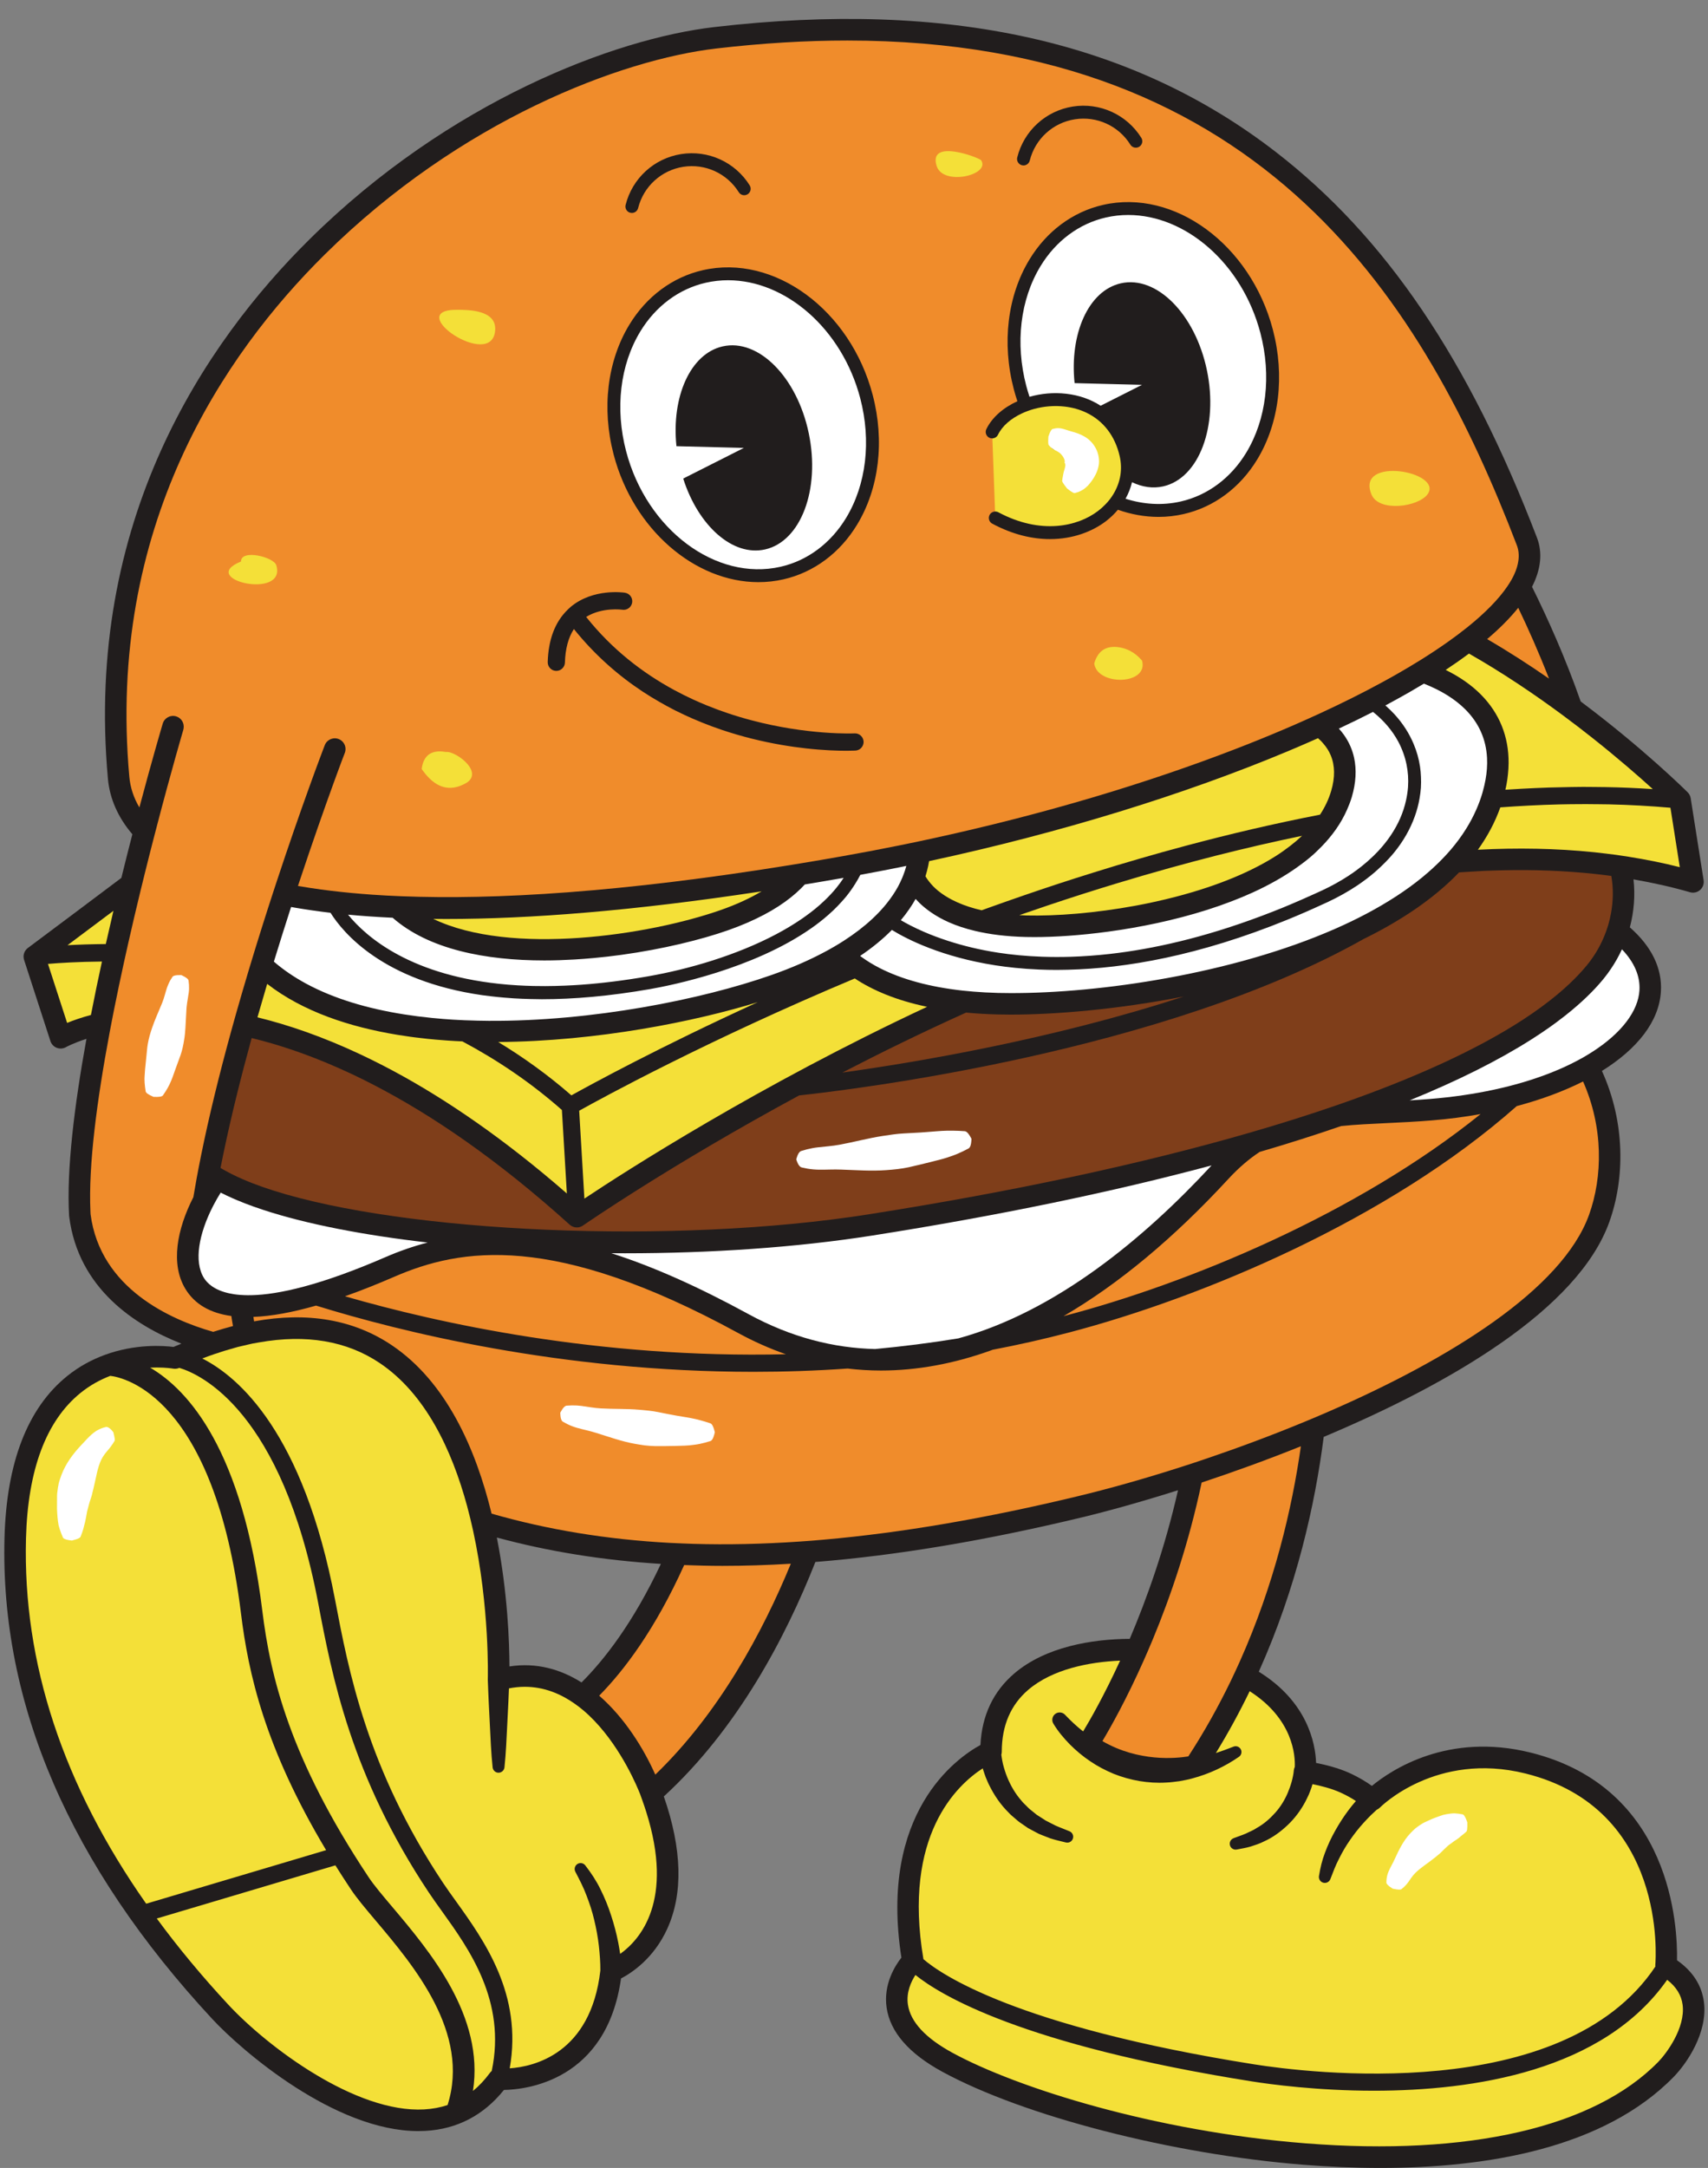
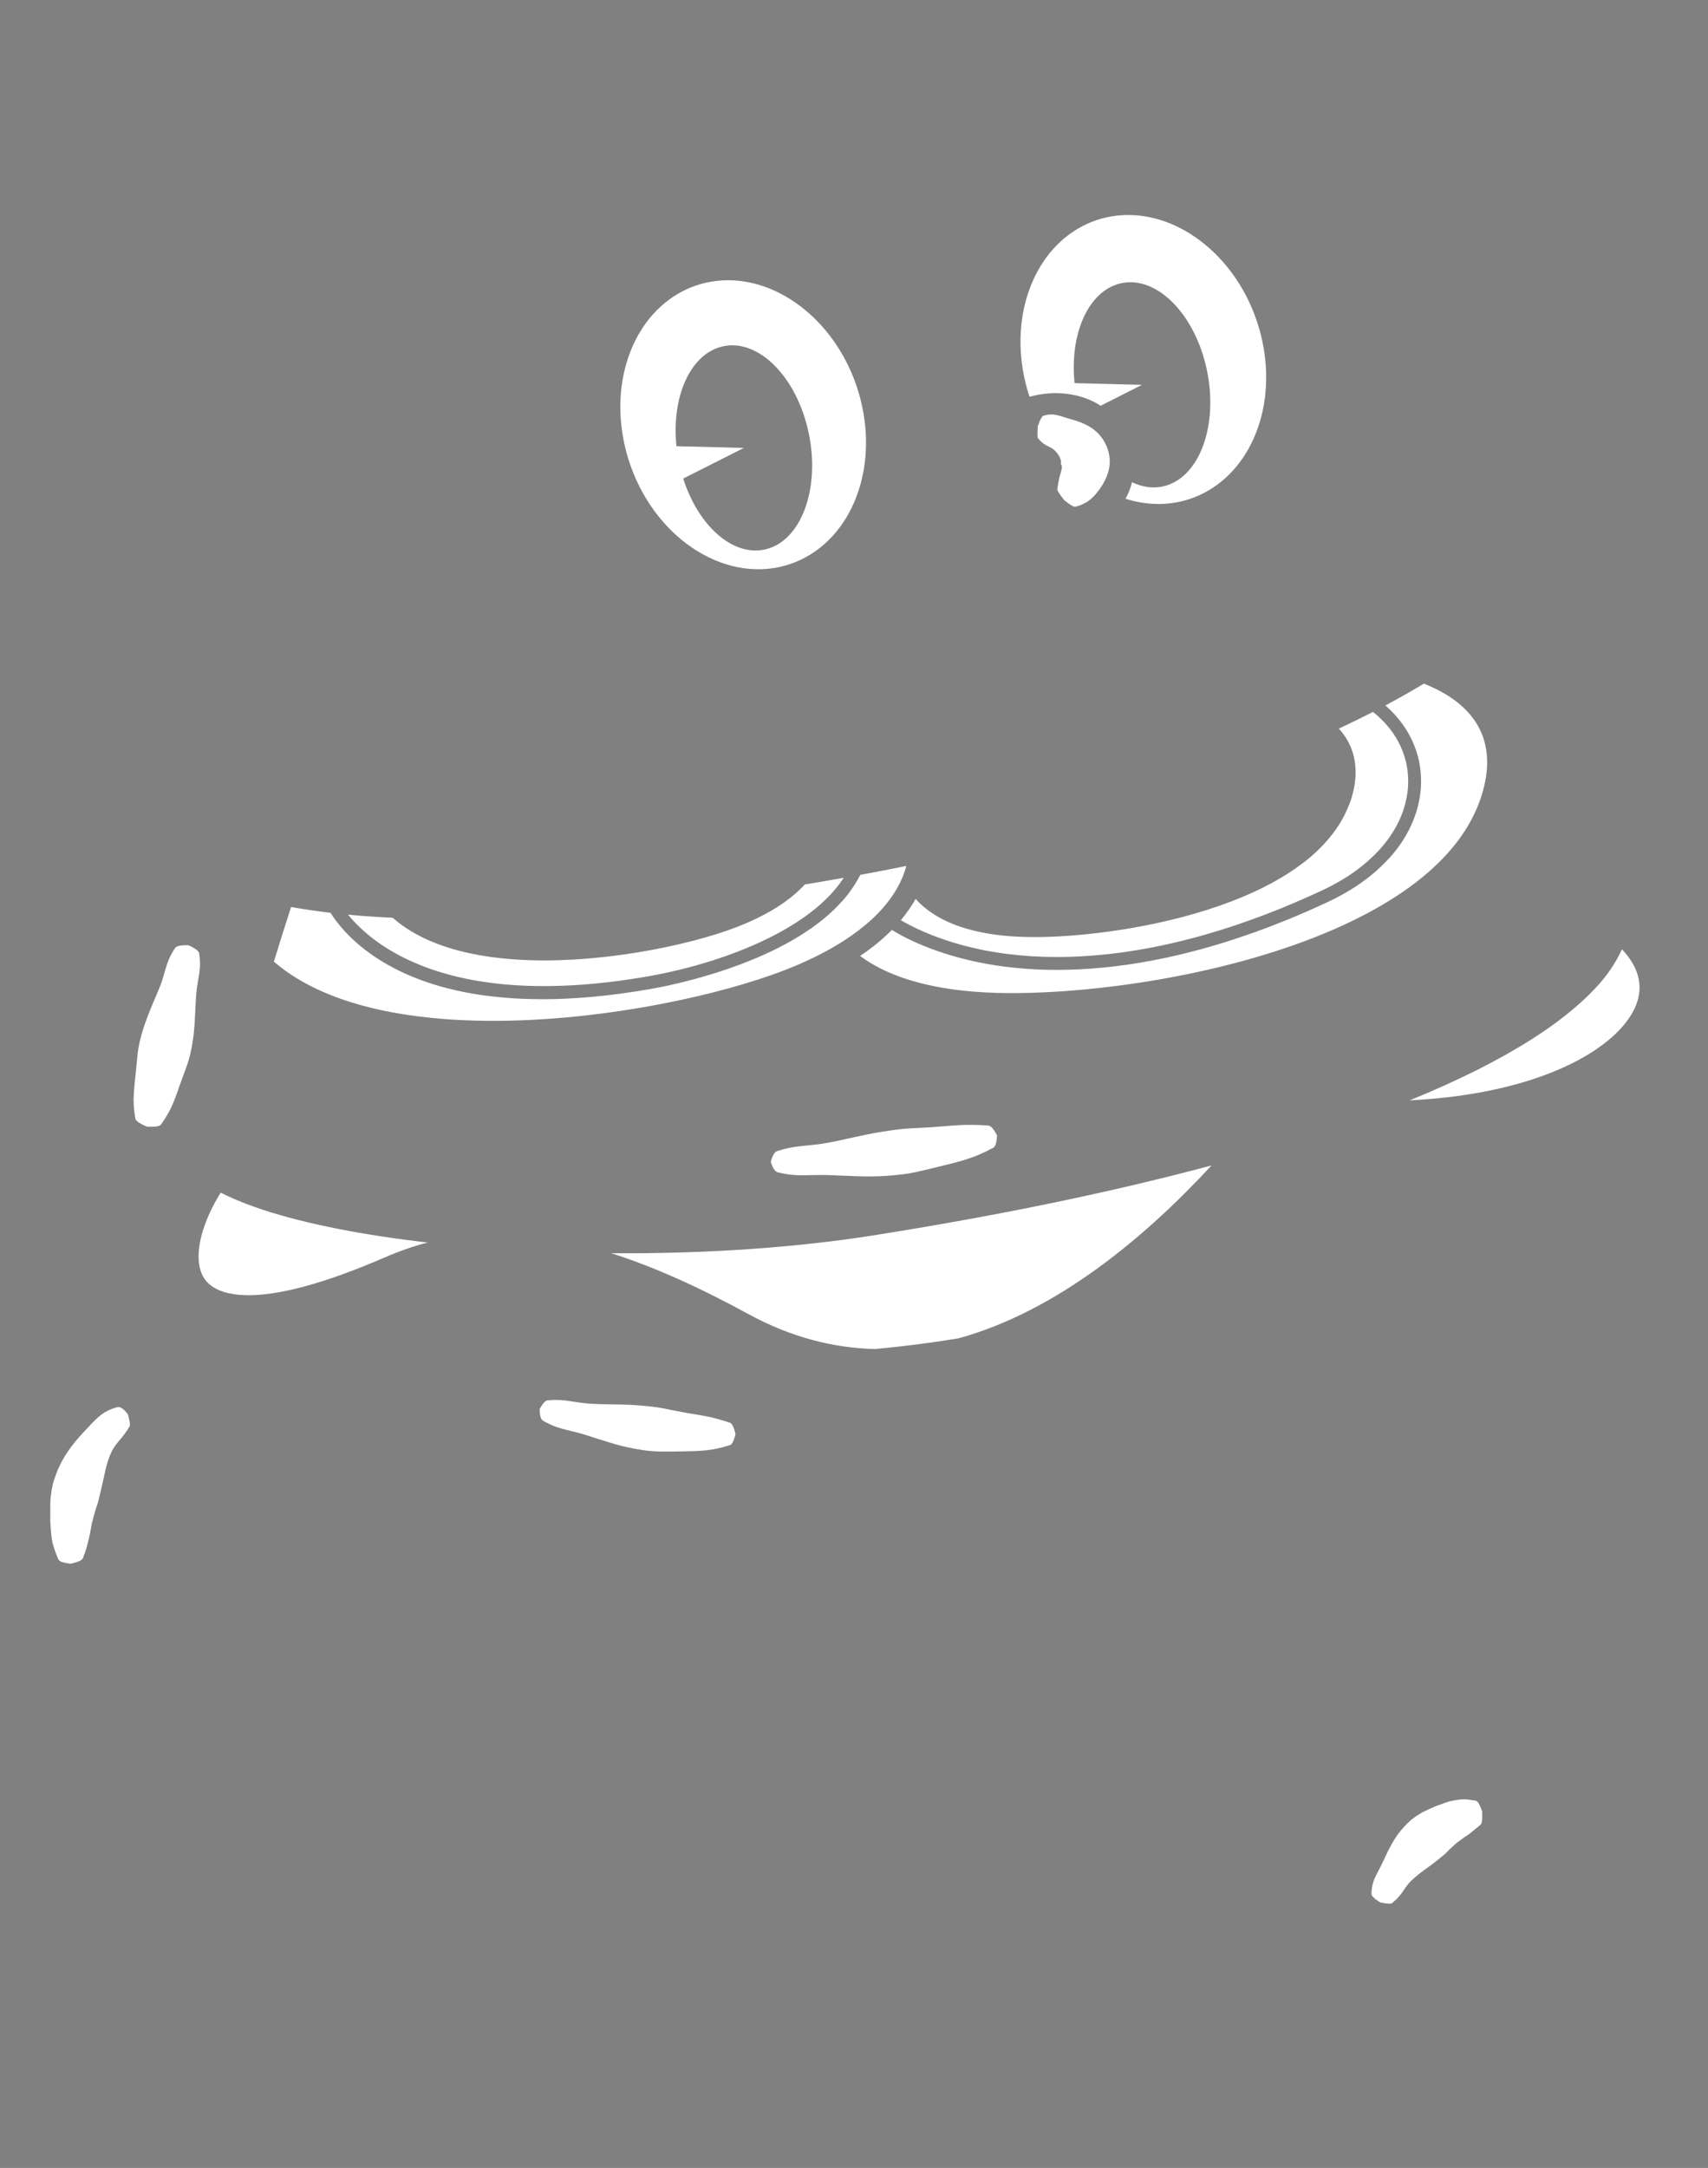
<svg xmlns="http://www.w3.org/2000/svg" height="503.8" preserveAspectRatio="xMidYMid meet" version="1.0" viewBox="-1.0 -4.4 397.2 503.8" width="397.2" zoomAndPan="magnify">
  <rect x="-1.0" y="-4.4" width="397.2" height="503.8" fill="#808080" stroke="none" />
  <g>
    <g id="change1_1">
-       <path d="M 134.238 386.574 C 129.406 383.523 123.793 381.883 117.473 382.852 C 117.457 377.383 117.074 365.723 114.543 352.898 C 126.578 356.156 139.242 358.191 152.691 359.027 C 146.242 372.723 139.508 381.328 134.238 386.574 Z M 395.254 460.848 C 394.754 456.949 392.648 453.688 388.992 451.133 C 389.152 443.633 387.906 411.055 354.945 402.875 C 335.719 398.105 322.551 406.891 318.039 410.613 C 316.863 409.766 315.129 408.672 312.844 407.629 C 310.211 406.426 307.105 405.676 305.062 405.277 C 304.902 400.781 303.109 391.113 291.734 384.078 C 300.535 364.492 304.82 345.211 306.832 329.512 C 336.34 317.109 365.957 299.824 373.238 279.605 C 376.863 269.539 377.008 256.5 371.531 244.469 C 379.797 239.336 384.836 232.934 385.246 226.035 C 385.574 220.574 383.062 215.531 378.027 211.102 C 378.992 207.445 379.289 203.656 378.875 199.953 C 383.332 200.73 387.723 201.703 392.02 202.941 C 392.84 203.18 393.723 202.98 394.363 202.414 C 395.008 201.848 395.312 200.992 395.18 200.148 L 392.176 181.102 C 392.094 180.578 391.848 180.094 391.469 179.719 C 390.766 179.02 381.027 169.41 366.594 158.609 C 363.016 148.398 358.863 139.184 355.277 131.961 C 357.363 127.879 357.766 124.031 356.414 120.523 C 340.539 79.148 321.258 50.688 295.734 30.949 C 262.27 5.066 219.527 -4.438 165.055 1.898 C 141.969 4.582 103.488 19.098 71.016 51.18 C 46.613 75.293 18.66 116.621 24.098 176.586 C 24.516 181.215 26.461 185.586 29.781 189.469 C 28.953 192.668 28.094 196.066 27.223 199.609 C 19.773 205.211 12.059 210.984 5.484 215.891 C 4.625 216.531 4.27 217.648 4.602 218.668 L 10.727 237.539 C 10.961 238.258 11.504 238.828 12.207 239.098 C 12.906 239.367 13.699 239.309 14.352 238.934 C 14.395 238.91 16.02 238.008 19.105 237.008 C 16.277 252.59 14.449 267.523 15.07 278.145 C 15.074 278.18 15.082 278.207 15.086 278.238 C 15.09 278.266 15.086 278.289 15.09 278.316 C 17.23 295.109 30.477 303.641 41.184 307.844 C 40.57 308.102 39.965 308.336 39.348 308.609 C 37.09 308.316 30.504 307.824 23.305 310.477 C 23.289 310.484 23.27 310.492 23.25 310.5 C 20.379 311.562 17.418 313.113 14.59 315.398 C 5.406 322.82 0.512 335.465 0.047 352.977 C -0.98 391.527 15.277 429.148 48.367 464.785 C 55.238 472.184 76.867 490.832 96.281 490.832 C 96.836 490.832 97.391 490.816 97.941 490.785 C 105.324 490.367 111.453 487.168 116.188 481.273 C 121.512 481.172 140.059 479.098 143.422 455.363 C 145.914 454.066 151.031 450.711 154.168 443.828 C 157.898 435.641 157.625 425.301 153.375 413.066 C 170.551 397.301 181.715 376.07 188.621 358.578 C 207.66 357.055 228.234 353.594 250.707 348.188 C 256.504 346.793 264.211 344.672 272.949 341.906 C 269.898 355.363 265.703 367.117 261.727 376.441 C 252.934 376.488 242.133 378.297 234.887 384.477 C 229.992 388.648 227.348 394.238 227.004 401.105 C 221.48 404.129 203.367 416.777 208.625 450.52 C 207.141 452.406 204.402 456.727 205.184 462.137 C 206.004 467.793 210.352 472.801 218.109 477.027 C 237.07 487.352 271.641 496.246 302.188 498.66 C 307.82 499.105 313.844 499.391 320.047 499.391 C 344.625 499.391 371.918 494.914 388.223 478.23 C 391.266 475.117 396.172 467.949 395.254 460.848" fill="#211d1d" />
-     </g>
+       </g>
    <g id="change2_1">
      <path d="M 245.789 105.02 C 245.734 105.219 245.668 105.426 245.633 105.637 C 245.488 106.008 245.398 106.422 245.289 106.867 C 245.246 107.027 245.227 107.227 245.195 107.398 C 245.133 107.715 245.066 108.016 245.02 108.367 L 244.895 109.211 C 244.797 109.445 245.047 110.004 246.496 111.84 C 248.309 113.297 248.926 113.473 249.188 113.332 L 250.148 113.039 C 250.543 112.898 250.918 112.715 251.281 112.516 C 251.496 112.402 251.711 112.285 251.918 112.156 C 252.32 111.879 252.699 111.551 253.07 111.207 C 253.191 111.094 253.32 110.98 253.438 110.863 C 253.797 110.449 254.145 110.039 254.48 109.59 C 254.578 109.453 254.684 109.332 254.777 109.184 C 255.629 107.996 256.488 106.457 256.902 104.547 C 257.328 102.637 256.965 100.281 255.949 98.477 C 254.969 96.641 253.535 95.395 252.152 94.617 C 250.742 93.844 249.406 93.383 248.125 93.047 C 246.852 92.711 245.727 92.242 244.535 92.004 C 243.938 91.898 243.32 91.879 242.688 91.973 C 242.367 92.02 242.047 92.098 241.723 92.191 C 241.566 92.211 241.379 92.379 241.148 92.754 L 240.777 93.484 C 240.629 93.848 240.469 94.301 240.328 94.703 L 240.328 94.715 L 240.27 95.996 L 240.281 96.809 C 240.305 97.238 240.371 97.469 240.469 97.543 C 240.656 97.762 240.844 97.961 241.031 98.148 C 241.406 98.512 241.789 98.797 242.188 99.023 C 242.977 99.449 243.797 99.77 244.387 100.383 C 244.969 100.996 245.422 101.652 245.605 102.238 C 245.805 102.82 245.758 103.203 245.66 103.266 C 245.645 103.277 245.637 103.273 245.621 103.277 C 245.641 103.285 245.648 103.289 245.672 103.312 C 245.828 103.473 246.035 103.965 245.883 104.609 C 245.875 104.738 245.832 104.879 245.789 105.02 Z M 28.758 324.281 C 28.16 323.469 27.625 323 27.234 322.797 C 26.812 322.551 26.531 322.535 26.289 322.609 C 25.773 322.723 25.324 322.887 24.852 323.062 C 23.949 323.438 23.078 323.906 22.359 324.52 C 20.836 325.695 19.672 327.164 18.344 328.516 C 15.762 331.27 13.43 334.43 12.125 337.953 C 11.809 338.828 11.469 339.715 11.254 340.613 C 11.055 341.516 10.918 342.426 10.812 343.344 C 10.672 344.258 10.699 345.172 10.699 346.078 L 10.688 348.785 C 10.762 350.566 10.875 352.336 11.199 354.078 C 11.422 354.945 11.695 355.801 12.027 356.645 L 12.547 357.902 C 12.668 358.32 13.184 358.727 15.469 358.984 C 17.727 358.426 18.219 358.016 18.309 357.617 L 18.75 356.426 C 19.031 355.641 19.25 354.867 19.422 354.102 C 19.855 352.586 20.082 351.09 20.355 349.617 C 20.758 348.18 21.078 346.719 21.578 345.367 C 21.805 344.684 21.996 344 22.129 343.301 C 22.297 342.613 22.488 341.953 22.621 341.262 C 23.281 338.578 23.656 335.711 24.863 333.137 C 25.465 331.863 26.352 330.773 27.254 329.75 C 27.688 329.207 28.117 328.676 28.508 328.066 L 29.094 327.141 C 29.203 327.008 29.258 326.762 29.195 326.328 C 29.168 325.934 28.988 325.258 28.758 324.281 Z M 181.445 262.605 C 180.902 262.746 180.363 262.898 179.824 263.07 C 179.551 263.133 179.281 263.301 179.023 263.695 C 178.758 264.047 178.504 264.68 178.242 265.605 C 178.535 266.523 178.832 267.145 179.121 267.477 C 179.41 267.859 179.695 268.012 179.977 268.055 C 180.539 268.191 181.105 268.309 181.668 268.402 C 182.797 268.594 183.918 268.688 185.039 268.703 C 187.277 268.738 189.508 268.578 191.754 268.676 C 196.242 268.828 200.781 269.176 205.266 268.84 C 207.508 268.684 209.75 268.453 211.957 267.984 C 214.16 267.488 216.355 266.965 218.547 266.414 C 220.738 265.871 222.934 265.344 225.07 264.551 C 226.145 264.18 227.199 263.715 228.242 263.215 L 229.793 262.426 C 230.32 262.215 230.773 261.637 230.848 259.445 C 229.84 257.48 229.211 257.133 228.656 257.148 L 226.965 257.047 C 225.848 257.02 224.734 256.98 223.633 257.004 C 221.434 257.051 219.273 257.281 217.098 257.438 C 214.93 257.617 212.742 257.691 210.574 257.824 C 208.398 257.93 206.258 258.277 204.105 258.602 C 199.809 259.258 195.543 260.434 191.215 261.219 C 189.055 261.625 186.871 261.746 184.695 262.008 C 183.609 262.129 182.527 262.336 181.445 262.605 Z M 45.324 217.211 C 45.312 216.977 45.184 216.715 44.797 216.398 C 44.766 216.367 44.715 216.332 44.676 216.301 C 44.316 216.012 43.711 215.664 42.82 215.254 C 41.742 215.234 40.992 215.293 40.555 215.422 C 40.551 215.422 40.543 215.422 40.539 215.426 C 40.051 215.543 39.824 215.723 39.711 215.93 C 39.441 216.328 39.184 216.734 38.953 217.141 C 38.648 217.684 38.398 218.238 38.172 218.801 C 38.059 219.086 37.938 219.371 37.844 219.66 C 37.273 221.383 36.891 223.145 36.203 224.836 C 36.066 225.184 35.918 225.531 35.773 225.879 C 35.254 227.133 34.719 228.387 34.188 229.637 C 33.66 230.891 33.172 232.156 32.734 233.43 C 32.555 233.957 32.359 234.48 32.207 235.016 C 31.676 236.742 31.246 238.496 31.027 240.293 L 30.484 245.719 C 30.32 247.164 30.176 248.617 30.113 250.09 C 30.102 250.449 30.062 250.805 30.062 251.168 C 30.066 252.094 30.125 253.031 30.246 253.984 L 30.449 255.414 C 30.457 255.68 30.613 255.977 31.156 256.363 C 31.566 256.656 32.195 257.004 33.188 257.43 C 34.145 257.469 34.82 257.445 35.312 257.383 C 36.105 257.277 36.398 257.059 36.527 256.805 L 37.336 255.602 C 37.855 254.797 38.316 253.977 38.723 253.145 C 39.523 251.48 40.109 249.762 40.707 248.051 L 42.57 242.93 C 43.156 241.215 43.527 239.449 43.801 237.664 C 44.035 236.305 44.156 234.922 44.25 233.531 C 44.332 232.297 44.395 231.055 44.449 229.812 C 44.492 228.789 44.543 227.77 44.617 226.758 C 44.633 226.531 44.664 226.316 44.684 226.094 C 44.844 224.508 45.184 222.961 45.391 221.387 C 45.512 220.488 45.539 219.57 45.48 218.633 C 45.449 218.164 45.398 217.688 45.324 217.211 Z M 168.605 326.172 L 167.203 325.719 C 166.277 325.461 165.348 325.176 164.422 324.969 C 162.57 324.547 160.719 324.285 158.871 323.969 C 157.023 323.656 155.184 323.27 153.344 322.898 C 151.508 322.527 149.645 322.375 147.777 322.211 C 144.047 321.875 140.215 322.035 136.41 321.809 C 134.512 321.711 132.656 321.336 130.777 321.09 C 129.84 320.965 128.887 320.914 127.914 320.926 C 127.43 320.938 126.941 320.961 126.449 321.004 C 126.203 321.004 125.941 321.102 125.625 321.418 C 125.316 321.688 124.945 322.234 124.492 323.055 C 124.508 323.988 124.605 324.645 124.762 325.027 C 124.91 325.457 125.113 325.664 125.34 325.773 C 125.777 326.027 126.223 326.27 126.672 326.484 C 127.574 326.918 128.492 327.27 129.434 327.531 C 131.309 328.074 133.219 328.426 135.086 329.027 C 138.824 330.188 142.57 331.547 146.438 332.234 C 147.406 332.398 148.371 332.57 149.344 332.699 C 150.32 332.816 151.305 332.875 152.289 332.91 C 154.262 332.945 156.242 332.902 158.215 332.871 C 160.191 332.824 162.164 332.812 164.148 332.504 C 165.137 332.375 166.125 332.164 167.113 331.902 L 167.156 331.891 L 168.59 331.473 C 169.078 331.379 169.574 330.922 170.035 328.836 C 169.906 328.301 169.785 327.871 169.66 327.527 C 169.301 326.527 168.953 326.246 168.605 326.172 Z M 342.074 414.031 L 340.84 413.84 C 340.426 413.781 340.008 413.742 339.59 413.723 C 339.18 413.727 338.777 413.766 338.371 413.809 C 337.566 413.906 336.754 414.039 335.961 414.238 C 335.191 414.48 334.434 414.77 333.664 415.047 C 332.883 415.309 332.148 415.648 331.406 415.992 C 330.684 416.355 329.871 416.633 329.207 417.09 C 328.52 417.516 327.84 417.973 327.203 418.48 C 326.594 419.004 326.035 419.586 325.48 420.164 C 323.281 422.512 321.898 425.441 320.625 428.203 C 320.008 429.602 319.203 430.859 318.621 432.25 C 318.332 432.941 318.129 433.684 318.023 434.461 C 317.969 434.848 317.949 435.258 317.941 435.66 C 317.91 435.848 318.02 436.109 318.312 436.434 L 318.91 436.98 C 319.215 437.203 319.605 437.465 319.957 437.684 L 321.195 437.906 L 321.992 437.977 C 322.422 437.988 322.66 437.93 322.777 437.805 C 323.059 437.582 323.309 437.359 323.566 437.129 C 324.062 436.664 324.484 436.176 324.867 435.668 C 325.598 434.633 326.258 433.547 327.18 432.66 C 329.008 430.863 331.195 429.555 332.984 428.098 C 333.453 427.754 333.898 427.387 334.328 427.012 C 334.785 426.676 335.199 426.293 335.605 425.879 C 335.992 425.441 336.426 425.09 336.844 424.684 C 337.266 424.285 337.68 423.859 338.16 423.559 C 338.625 423.219 339.102 422.895 339.566 422.523 C 340.059 422.227 340.547 421.898 341.031 421.52 C 341.273 421.324 341.516 421.113 341.758 420.898 C 342.012 420.719 342.266 420.52 342.52 420.301 L 343.297 419.625 C 343.578 419.465 343.75 418.863 343.691 416.59 C 342.961 414.477 342.461 414.031 342.074 414.031 Z M 238.418 87.812 C 241.094 87.047 244.027 86.766 246.941 87.102 C 249.984 87.449 252.68 88.406 254.953 89.891 L 264.578 85.031 L 248.898 84.633 C 247.703 73.129 252.137 63.133 259.652 61.438 C 267.984 59.555 276.945 68.594 279.668 81.621 C 282.391 94.652 277.84 106.742 269.508 108.625 C 267.086 109.172 264.613 108.785 262.254 107.656 C 261.93 108.988 261.426 110.281 260.746 111.5 C 264.926 112.828 269.301 113.113 273.59 112.137 C 279.836 110.715 285.242 106.688 288.816 100.797 C 293.512 93.051 294.711 82.914 292.109 72.984 C 287.875 56.848 274.758 45.559 261.375 45.559 C 259.641 45.559 257.906 45.746 256.18 46.141 C 249.934 47.562 244.527 51.594 240.953 57.484 C 236.258 65.227 235.059 75.363 237.664 85.293 C 237.891 86.148 238.145 86.984 238.418 87.812 Z M 156.309 99.289 L 171.992 99.688 L 157.883 106.812 C 161.383 117.797 169.406 124.977 176.918 123.281 C 185.254 121.398 189.801 109.312 187.078 96.281 C 184.359 83.25 175.398 74.211 167.062 76.094 C 159.551 77.789 155.113 87.785 156.309 99.289 Z M 144.605 100.461 C 142 90.527 143.199 80.391 147.895 72.648 C 151.469 66.758 156.875 62.73 163.121 61.305 C 164.848 60.914 166.586 60.723 168.316 60.723 C 181.699 60.723 194.816 72.012 199.051 88.152 C 201.652 98.082 200.453 108.219 195.762 115.961 C 192.188 121.852 186.777 125.883 180.531 127.305 C 165.508 130.73 149.387 118.688 144.605 100.461 Z M 190.879 216.766 C 191.633 216.363 192.363 215.957 193.074 215.539 C 193.812 215.109 194.523 214.672 195.215 214.227 C 197.711 212.621 199.91 210.934 201.812 209.168 C 202.816 208.238 203.734 207.285 204.566 206.316 C 205.059 205.742 205.516 205.164 205.945 204.578 C 206.184 204.254 206.414 203.926 206.637 203.598 C 207.055 202.973 207.445 202.344 207.797 201.707 C 208.176 201.012 208.512 200.312 208.812 199.602 C 208.902 199.387 208.992 199.168 209.074 198.949 C 209.348 198.246 209.582 197.539 209.773 196.824 C 209.184 196.945 208.594 197.062 208.004 197.184 C 205.035 197.777 202.059 198.352 199.07 198.902 C 198.707 199.617 198.301 200.316 197.871 201 C 197.23 202.027 196.527 203.02 195.75 203.973 C 195.422 204.375 195.07 204.766 194.723 205.152 C 194.113 205.828 193.484 206.484 192.82 207.117 C 192.473 207.449 192.109 207.773 191.746 208.098 C 191.695 208.141 191.652 208.184 191.602 208.227 C 190.949 208.801 190.277 209.359 189.582 209.898 C 188.984 210.363 188.371 210.812 187.746 211.254 C 187.684 211.297 187.613 211.34 187.551 211.387 C 174.074 220.789 155.09 224.59 150.199 225.445 C 140.707 227.102 132.359 227.805 125.031 227.805 C 124.949 227.805 124.871 227.801 124.789 227.801 C 123.914 227.801 123.066 227.781 122.223 227.758 C 120.953 227.727 119.715 227.676 118.508 227.602 C 117.719 227.551 116.953 227.488 116.191 227.426 C 115.184 227.34 114.199 227.238 113.238 227.125 C 112.551 227.043 111.863 226.965 111.199 226.871 C 88.023 223.559 78.75 212.32 75.863 207.719 C 72.973 207.375 70.234 206.984 67.652 206.539 C 67.332 206.484 67.012 206.43 66.691 206.371 C 66.609 206.629 66.523 206.891 66.441 207.148 C 65.27 210.777 64.074 214.566 62.879 218.465 C 62.816 218.664 62.754 218.867 62.691 219.066 C 64.926 221 67.438 222.691 70.176 224.176 C 76.691 227.695 84.504 229.996 93.004 231.332 C 95.109 231.664 97.25 231.938 99.43 232.152 C 100.293 232.238 101.156 232.32 102.031 232.387 C 102.793 232.445 103.559 232.504 104.328 232.551 C 104.75 232.574 105.172 232.598 105.594 232.617 C 106.059 232.645 106.527 232.668 106.992 232.688 C 108.016 232.73 109.043 232.762 110.074 232.785 C 110.918 232.805 111.77 232.82 112.617 232.824 C 136.559 232.984 162.105 227.902 178.387 222.188 C 183.027 220.559 187.195 218.742 190.879 216.766 Z M 117.109 224.418 C 117.848 224.48 118.594 224.535 119.355 224.578 C 120.535 224.648 121.75 224.699 122.996 224.727 C 123.918 224.746 124.859 224.758 125.816 224.754 C 127.316 224.746 128.863 224.711 130.453 224.645 C 131.672 224.594 132.91 224.523 134.184 224.434 C 138.961 224.09 144.113 223.461 149.684 222.488 C 159.273 220.816 170.277 217.566 179.41 212.75 C 181.539 211.629 183.566 210.418 185.453 209.125 C 185.742 208.926 186.031 208.719 186.316 208.516 C 186.348 208.492 186.383 208.469 186.414 208.445 C 187.145 207.918 187.859 207.383 188.539 206.824 C 188.898 206.535 189.242 206.234 189.586 205.938 C 189.926 205.641 190.254 205.34 190.578 205.035 C 190.605 205.008 190.637 204.98 190.664 204.953 C 191.715 203.965 192.68 202.934 193.547 201.863 C 194.145 201.125 194.699 200.367 195.199 199.594 C 193.539 199.887 191.902 200.168 190.273 200.445 C 189.441 200.586 188.605 200.73 187.785 200.867 C 187.238 200.961 186.703 201.047 186.16 201.133 C 185.891 201.43 185.605 201.723 185.309 202.02 C 184.59 202.734 183.789 203.445 182.902 204.152 C 181.172 205.535 179.102 206.891 176.641 208.188 C 176.617 208.199 176.602 208.211 176.578 208.219 C 174.195 209.473 171.453 210.676 168.277 211.789 C 162.164 213.938 153.262 216.152 143.461 217.5 C 141.359 217.789 139.219 218.035 137.051 218.234 C 135.574 218.371 134.082 218.484 132.59 218.574 C 130.258 218.711 127.914 218.793 125.582 218.793 C 111.922 218.793 98.668 216.223 90.316 208.871 C 86.66 208.703 83.203 208.461 79.941 208.152 C 84.164 213.352 94.684 222.551 117.109 224.418 Z M 208.492 209.438 C 209.758 210.184 211.559 211.145 213.898 212.156 C 215.523 212.863 217.414 213.582 219.555 214.273 C 222.828 215.332 226.688 216.309 231.164 216.996 C 234.168 217.457 237.578 217.797 241.375 217.93 C 243.504 218.004 245.754 218.012 248.133 217.938 C 250.938 217.844 253.91 217.637 257.055 217.285 C 267.129 216.148 278.934 213.508 292.395 208.445 C 293.953 207.859 295.527 207.25 297.133 206.598 C 298.598 206 300.086 205.363 301.586 204.711 C 302.613 204.262 303.652 203.801 304.699 203.324 C 305.301 203.051 305.895 202.785 306.496 202.504 C 308.711 201.469 310.754 200.328 312.633 199.098 C 313.227 198.711 313.797 198.312 314.355 197.906 C 315.223 197.273 316.039 196.617 316.82 195.945 C 316.945 195.836 317.07 195.727 317.191 195.617 C 318.027 194.879 318.816 194.121 319.543 193.34 C 321.73 190.992 323.43 188.461 324.602 185.797 C 325.211 184.414 325.668 182.996 325.984 181.555 C 326.203 180.547 326.363 179.531 326.438 178.5 C 326.562 176.707 326.438 174.949 326.09 173.25 C 325.906 172.355 325.66 171.473 325.352 170.613 C 325.023 169.695 324.629 168.801 324.164 167.934 C 322.785 165.363 320.801 163.031 318.293 161.035 C 315.75 162.336 313.102 163.633 310.359 164.914 C 310.801 165.398 311.199 165.898 311.566 166.414 C 312.16 167.258 312.656 168.141 313.055 169.062 C 313.414 169.902 313.699 170.773 313.895 171.676 C 314.504 174.465 314.332 177.539 313.363 180.824 C 313.066 181.828 312.684 182.797 312.266 183.742 C 311.57 185.328 310.715 186.836 309.715 188.27 C 308.707 189.711 307.562 191.082 306.285 192.379 C 305.492 193.188 304.672 193.977 303.785 194.73 C 302.801 195.57 301.742 196.363 300.656 197.137 C 299.094 198.25 297.438 199.293 295.699 200.273 C 293.945 201.262 292.117 202.188 290.223 203.047 C 288.641 203.766 287.02 204.434 285.367 205.066 C 283.52 205.773 281.633 206.434 279.723 207.039 C 272.074 209.469 264.059 211.109 256.68 212.105 C 250.254 212.977 244.316 213.363 239.531 213.363 C 238.84 213.363 238.168 213.355 237.523 213.34 C 232.953 213.227 229.082 212.719 225.793 211.941 C 223.488 211.398 221.465 210.719 219.703 209.941 C 218.102 209.238 216.719 208.449 215.512 207.617 C 214.477 206.906 213.574 206.16 212.789 205.398 C 212.484 205.098 212.199 204.801 211.926 204.496 C 211.73 204.848 211.527 205.199 211.309 205.551 C 210.758 206.441 210.141 207.34 209.449 208.242 C 209.145 208.641 208.828 209.039 208.492 209.438 Z M 330.191 199.105 C 330.871 198.539 331.531 197.965 332.172 197.379 C 332.613 196.98 333.039 196.57 333.461 196.16 C 333.785 195.844 334.102 195.523 334.414 195.199 C 334.949 194.648 335.473 194.09 335.973 193.52 C 336.152 193.316 336.328 193.109 336.504 192.906 C 337.121 192.176 337.715 191.43 338.273 190.672 C 338.871 189.863 339.426 189.043 339.949 188.203 C 340.863 186.742 341.66 185.234 342.34 183.68 C 342.871 182.465 343.336 181.227 343.711 179.953 C 343.754 179.809 343.785 179.668 343.828 179.523 C 344.094 178.578 344.309 177.652 344.469 176.746 C 344.617 175.898 344.73 175.066 344.785 174.254 C 344.852 173.379 344.855 172.527 344.812 171.695 C 344.582 167.371 342.914 163.625 339.816 160.504 C 337.371 158.043 334.113 156.039 330.133 154.469 C 328.992 155.156 327.824 155.844 326.625 156.531 C 325.906 156.941 325.172 157.352 324.434 157.762 C 323.707 158.164 322.973 158.566 322.227 158.969 C 321.875 159.156 321.527 159.344 321.172 159.531 C 321.953 160.215 322.688 160.926 323.363 161.668 C 325.238 163.73 326.707 166.012 327.734 168.457 C 328.102 169.324 328.414 170.215 328.668 171.121 C 328.906 171.984 329.094 172.859 329.23 173.746 C 329.348 174.535 329.418 175.336 329.449 176.145 C 329.488 176.992 329.488 177.844 329.43 178.707 C 329.371 179.523 329.262 180.332 329.121 181.133 C 328.879 182.551 328.504 183.945 328.016 185.309 C 326.953 188.266 325.348 191.094 323.203 193.719 C 322.809 194.199 322.387 194.676 321.957 195.145 C 321.695 195.434 321.418 195.715 321.145 195.996 C 320.473 196.68 319.766 197.352 319.023 198.004 C 318.918 198.094 318.816 198.188 318.711 198.281 C 317.449 199.363 316.09 200.398 314.629 201.375 C 312.535 202.773 310.246 204.062 307.77 205.219 C 307.434 205.379 307.109 205.516 306.773 205.672 C 305.391 206.309 304.016 206.93 302.66 207.52 C 301.211 208.152 299.777 208.758 298.359 209.336 C 277.727 217.746 260.637 220.637 247.32 220.953 C 246.461 220.977 245.609 220.992 244.781 220.992 C 243.355 220.992 241.98 220.961 240.648 220.906 C 238.684 220.824 236.828 220.688 235.07 220.512 C 233.449 220.348 231.914 220.148 230.473 219.926 C 224.254 218.953 219.18 217.465 215.203 215.945 C 213.184 215.176 211.453 214.402 210.008 213.684 C 208.504 212.938 207.305 212.254 206.41 211.703 C 204.398 213.738 201.973 215.766 199.023 217.746 C 199.133 217.828 199.242 217.906 199.355 217.988 C 200.641 218.922 202.051 219.785 203.59 220.57 C 208.691 223.176 215.164 224.945 222.84 225.797 C 224.523 225.98 226.266 226.121 228.062 226.219 C 229.062 226.273 230.07 226.316 231.105 226.344 C 232.047 226.367 233.016 226.379 234.004 226.379 C 254.625 226.434 285.52 221.965 309.484 211.445 C 310.762 210.883 312.016 210.309 313.25 209.715 C 314.453 209.133 315.641 208.535 316.801 207.922 C 321.531 205.414 325.879 202.633 329.66 199.551 C 329.84 199.406 330.012 199.254 330.191 199.105 Z M 57.891 275.961 C 57.348 275.77 56.82 275.57 56.301 275.371 C 56.047 275.273 55.801 275.176 55.551 275.078 C 53.742 274.367 52.062 273.625 50.543 272.852 C 50.469 272.816 50.398 272.777 50.324 272.738 C 49.727 273.699 49.168 274.68 48.652 275.664 C 48.598 275.801 48.531 275.93 48.453 276.051 C 45.297 282.266 44.035 288.688 46.41 292.559 C 47.16 293.777 48.797 295.391 52.305 296.152 C 53.078 296.32 53.941 296.449 54.906 296.52 C 55.203 296.543 55.516 296.559 55.832 296.57 C 56.336 296.586 56.855 296.598 57.414 296.586 C 63.762 296.453 73.566 294.277 88.691 287.715 C 91.902 286.324 95.148 285.203 98.445 284.344 C 83.566 282.633 70.332 280.078 60.258 276.773 C 59.445 276.508 58.66 276.238 57.891 275.961 Z M 144.352 286.844 C 143.289 286.844 142.23 286.836 141.172 286.828 C 150.871 289.926 161.379 294.609 172.992 300.945 C 182.984 306.398 192.875 308.867 202.504 309.094 C 208.871 308.496 215.332 307.688 221.859 306.621 C 244.656 300.367 265.137 283.301 280.758 266.422 C 257.754 272.59 231.242 278.094 201.797 282.73 C 184.031 285.523 164.047 286.844 144.352 286.844 Z M 380.258 225.738 C 379.973 230.477 376.195 235.633 369.238 240.074 C 368.543 240.52 367.82 240.961 367.059 241.391 C 366.363 241.785 365.637 242.168 364.891 242.543 C 364.555 242.715 364.227 242.883 363.883 243.047 C 362.289 243.812 360.582 244.543 358.77 245.23 C 351.43 248.016 342.305 250.105 331.512 250.988 C 329.914 251.117 328.355 251.219 326.824 251.309 C 337.938 246.781 347.422 242.047 355.117 237.156 C 355.844 236.695 356.551 236.234 357.246 235.77 C 357.809 235.395 358.363 235.016 358.906 234.637 C 359.055 234.531 359.203 234.43 359.352 234.328 C 359.895 233.945 360.426 233.559 360.945 233.176 C 361.637 232.664 362.305 232.152 362.953 231.641 C 363.977 230.836 364.949 230.031 365.871 229.219 C 367.344 227.93 368.699 226.633 369.922 225.328 C 370.613 224.594 371.266 223.852 371.875 223.109 C 372.496 222.355 373.07 221.566 373.613 220.766 C 374.602 219.309 375.461 217.785 376.188 216.207 C 379.035 219.191 380.453 222.402 380.258 225.738" fill="#fff" />
    </g>
    <g id="change3_1">
-       <path d="M 274.324 227.16 C 243.633 237.18 211.762 242.504 194.898 244.848 C 203.852 240.215 213.508 235.488 223.664 230.91 C 225.969 231.125 228.395 231.277 230.98 231.34 C 231.953 231.363 232.973 231.379 234.035 231.379 C 244.367 231.379 258.863 230.199 274.324 227.16 Z M 224.105 262.555 L 222.902 263.164 C 222.094 263.551 221.277 263.91 220.445 264.195 C 218.789 264.812 217.09 265.219 215.391 265.641 C 213.695 266.066 211.992 266.477 210.285 266.859 C 208.578 267.223 206.84 267.398 205.105 267.52 C 201.629 267.781 198.113 267.512 194.637 267.395 C 192.895 267.32 191.172 267.441 189.434 267.414 C 188.566 267.402 187.695 267.328 186.824 267.184 C 186.387 267.109 185.949 267.02 185.516 266.914 C 185.297 266.879 185.074 266.762 184.852 266.469 C 184.629 266.207 184.398 265.727 184.172 265.016 C 184.371 264.301 184.57 263.809 184.773 263.535 C 184.977 263.23 185.184 263.102 185.395 263.051 C 185.812 262.922 186.23 262.801 186.648 262.691 C 187.488 262.484 188.328 262.32 189.168 262.227 C 190.855 262.027 192.547 261.93 194.219 261.617 C 197.57 261.008 200.875 260.098 204.203 259.59 C 205.871 259.34 207.531 259.066 209.215 258.988 C 210.895 258.883 212.59 258.828 214.27 258.688 C 215.953 258.566 217.625 258.391 219.328 258.352 C 220.184 258.336 221.047 258.363 221.91 258.387 L 223.223 258.465 C 223.652 258.449 224.141 258.723 224.918 260.242 C 224.859 261.941 224.512 262.391 224.105 262.555 Z M 373.719 199.156 C 373.391 199.113 373.062 199.066 372.734 199.023 C 371.883 198.914 371.027 198.812 370.172 198.719 C 362.957 197.93 355.594 197.668 348.148 197.852 C 346.785 197.887 345.43 197.922 344.062 197.984 C 343.184 198.027 342.297 198.086 341.414 198.137 C 340.531 198.191 339.652 198.234 338.77 198.297 C 338.613 198.309 338.453 198.324 338.297 198.34 C 338.281 198.352 338.273 198.363 338.262 198.375 C 337.555 199.113 336.824 199.832 336.074 200.535 C 332.336 204.023 328.07 207.094 323.543 209.789 C 322.52 210.402 321.48 211 320.434 211.57 C 319.348 212.168 318.246 212.738 317.141 213.297 C 316.812 213.461 316.484 213.625 316.156 213.785 C 269.387 240.133 197.309 248.82 184.848 250.156 C 154.812 266.379 134.855 280.199 134.578 280.391 C 134.148 280.691 133.648 280.84 133.152 280.84 C 132.547 280.84 131.949 280.621 131.477 280.195 C 114.582 264.949 99.301 254.637 85.918 247.719 C 85.066 247.277 84.219 246.844 83.383 246.43 C 83.289 246.387 83.199 246.344 83.109 246.301 C 82.371 245.938 81.637 245.578 80.914 245.238 C 80.719 245.145 80.527 245.059 80.332 244.969 C 79.414 244.539 78.508 244.129 77.609 243.734 C 70.211 240.469 63.496 238.27 57.523 236.828 C 55.07 245.75 52.801 254.824 50.988 263.531 C 50.746 264.695 50.508 265.855 50.281 267.008 C 50.523 267.145 50.758 267.289 51 267.426 C 51.586 267.758 52.188 268.082 52.805 268.395 C 52.945 268.469 53.098 268.535 53.242 268.609 C 54.598 269.277 56.082 269.926 57.684 270.551 C 58.445 270.844 59.23 271.133 60.039 271.418 C 60.82 271.691 61.621 271.961 62.445 272.223 C 93.273 282.066 155.578 284.941 201.02 277.789 C 234.855 272.465 264.727 266.027 289.723 258.793 C 296.941 256.703 303.754 254.551 310.137 252.34 C 328 246.145 342.504 239.492 353.18 232.551 C 353.883 232.094 354.562 231.637 355.23 231.176 C 355.254 231.16 355.273 231.148 355.293 231.133 C 355.992 230.652 356.672 230.172 357.332 229.691 C 357.352 229.676 357.367 229.664 357.383 229.652 C 358.066 229.152 358.73 228.652 359.371 228.148 C 362.84 225.445 365.734 222.703 368.016 219.93 C 368.355 219.52 368.68 219.102 368.988 218.672 C 370.32 216.848 371.391 214.879 372.207 212.824 C 372.309 212.57 372.406 212.312 372.496 212.055 C 372.699 211.5 372.883 210.941 373.047 210.383 C 373.289 209.531 373.488 208.672 373.645 207.805 C 374.172 204.93 374.211 201.996 373.719 199.156" fill="#7f3e1a" />
-     </g>
+       </g>
    <g id="change4_1">
-       <path d="M 148.414 414.07 C 148.234 413.566 148.066 413.074 147.871 412.559 C 147.828 412.445 147.691 412.098 147.469 411.57 C 146.172 408.488 141.84 399.156 134.684 393.078 C 134.031 392.523 133.344 392.004 132.641 391.508 C 131.91 390.992 131.156 390.516 130.379 390.086 C 126.613 388.008 122.27 386.988 117.359 387.953 C 117.32 388.984 117.281 390.016 117.227 391.047 L 116.973 396.137 C 116.801 399.527 116.676 402.918 116.316 406.312 C 116.234 407.07 115.551 407.621 114.789 407.543 C 114.129 407.473 113.629 406.945 113.562 406.312 C 113.199 402.918 113.074 399.527 112.902 396.137 L 112.648 391.047 C 112.559 389.352 112.512 387.656 112.438 385.961 C 112.438 385.941 112.441 385.926 112.441 385.906 C 112.441 385.895 112.438 385.887 112.438 385.875 C 112.449 385.574 112.906 369.121 109.02 351.305 C 108.816 350.371 108.602 349.434 108.371 348.496 C 108.137 347.531 107.891 346.562 107.629 345.598 C 104.074 332.496 97.934 319.5 87.332 312.367 C 79.648 307.195 70.215 305.609 59.188 307.562 C 58.676 307.652 58.172 307.73 57.652 307.836 C 57.363 307.895 57.07 307.973 56.781 308.035 C 56.379 308.125 55.977 308.219 55.574 308.316 C 55.148 308.414 54.734 308.504 54.309 308.613 C 54.062 308.68 53.812 308.758 53.57 308.824 C 51.992 309.254 50.383 309.746 48.746 310.309 C 47.852 310.613 46.949 310.945 46.039 311.289 C 54.512 315.574 69.543 328.527 76.93 367.402 C 80.078 383.961 84.387 406.641 102.023 433.133 C 102.898 434.445 103.91 435.859 104.988 437.355 C 111.625 446.594 120.574 459.066 117.539 476.246 C 123.059 475.867 136.379 472.926 138.613 453.523 C 138.633 451.719 138.477 449.691 138.266 447.773 C 138.031 445.777 137.676 443.789 137.203 441.836 C 136.75 439.871 136.121 437.961 135.395 436.09 C 134.699 434.199 133.77 432.43 132.836 430.637 L 132.797 430.562 C 132.445 429.887 132.711 429.055 133.383 428.703 C 133.984 428.391 134.711 428.566 135.109 429.086 C 136.449 430.816 137.68 432.664 138.637 434.633 C 139.613 436.598 140.449 438.633 141.117 440.715 C 141.801 442.793 142.359 444.91 142.781 447.059 C 142.949 447.918 143.094 448.785 143.219 449.656 C 147.906 446.316 155.805 437.289 149.273 416.625 C 149.012 415.793 148.723 414.941 148.414 414.07 Z M 98.695 435.348 C 80.605 408.184 76.211 385.047 73 368.152 C 64.52 323.508 45.703 314.973 40.707 313.473 C 40.242 313.676 39.73 313.738 39.234 313.645 C 39.195 313.637 37.727 313.383 35.426 313.383 C 34.961 313.383 34.453 313.398 33.922 313.422 C 42.863 318.656 55.406 332.625 60 369.902 C 61.855 384.945 66.246 404.074 84.75 431.871 C 85.969 433.699 87.934 436.027 90.211 438.719 C 98.953 449.062 111.688 464.152 108.988 481.508 C 110.414 480.34 111.734 478.93 112.953 477.277 C 113.07 477.121 113.203 476.984 113.352 476.863 C 116.781 460.637 108.117 448.566 101.738 439.688 C 100.645 438.16 99.609 436.723 98.695 435.348 Z M 25.676 329.922 C 25.652 329.633 25.523 329.145 25.359 328.434 C 24.922 327.848 24.535 327.508 24.254 327.359 C 23.945 327.18 23.742 327.172 23.566 327.227 C 23.195 327.305 22.867 327.426 22.527 327.551 C 21.871 327.824 21.238 328.164 20.715 328.609 C 19.613 329.461 18.77 330.523 17.809 331.508 C 15.934 333.504 14.242 335.793 13.297 338.348 C 13.07 338.984 12.82 339.625 12.664 340.277 C 12.52 340.93 12.422 341.594 12.344 342.258 C 12.246 342.918 12.262 343.586 12.262 344.238 L 12.254 346.203 C 12.309 347.492 12.391 348.777 12.625 350.043 C 12.785 350.668 12.984 351.289 13.227 351.902 L 13.602 352.816 C 13.691 353.117 14.066 353.41 15.723 353.598 C 17.359 353.191 17.715 352.895 17.781 352.605 L 18.102 351.742 C 18.305 351.176 18.465 350.613 18.586 350.059 C 18.902 348.957 19.066 347.871 19.266 346.805 C 19.555 345.766 19.789 344.703 20.152 343.723 C 20.316 343.227 20.457 342.734 20.551 342.227 C 20.672 341.73 20.809 341.246 20.906 340.746 C 21.387 338.801 21.656 336.723 22.531 334.855 C 22.969 333.934 23.613 333.141 24.266 332.402 C 24.578 332.008 24.891 331.621 25.176 331.18 L 25.602 330.512 C 25.68 330.414 25.723 330.234 25.676 329.922 Z M 74.84 425.547 L 32.992 437.992 C 13.664 410.48 4.273 382.027 5.043 353.109 C 5.469 337.16 9.719 325.797 17.684 319.328 C 19.938 317.496 22.32 316.219 24.648 315.324 C 27.828 315.699 48.828 320.109 55.039 370.512 C 56.754 384.43 60.551 401.691 74.84 425.547 Z M 80.59 434.641 C 79.328 432.746 78.137 430.895 76.996 429.078 L 35.461 441.43 C 40.391 448.141 45.914 454.793 52.031 461.383 C 61.234 471.297 81.766 486.699 97.66 485.793 C 99.59 485.684 101.395 485.344 103.086 484.781 C 108.41 468.02 95.203 452.371 86.391 441.945 C 84.016 439.137 81.965 436.711 80.59 434.641 Z M 246.227 105.988 C 246.184 106.207 246.137 106.418 246.102 106.668 L 246.016 107.262 C 245.945 107.426 246.125 107.82 247.145 109.109 C 248.418 110.133 248.848 110.258 249.035 110.156 L 249.711 109.953 C 249.988 109.855 250.25 109.727 250.508 109.586 C 250.656 109.504 250.809 109.422 250.953 109.332 C 251.238 109.137 251.504 108.906 251.766 108.664 C 251.852 108.586 251.941 108.508 252.023 108.422 C 252.277 108.133 252.52 107.844 252.754 107.527 C 252.824 107.434 252.898 107.348 252.965 107.242 C 253.566 106.406 254.168 105.324 254.461 103.98 C 254.758 102.637 254.504 100.984 253.789 99.715 C 253.102 98.422 252.09 97.547 251.117 97 C 250.129 96.453 249.188 96.133 248.289 95.895 C 247.391 95.66 246.602 95.328 245.762 95.16 C 245.344 95.086 244.91 95.074 244.461 95.141 C 244.238 95.176 244.012 95.227 243.785 95.293 C 243.676 95.309 243.547 95.426 243.383 95.688 L 243.117 96.203 C 243.016 96.457 242.906 96.773 242.805 97.059 L 242.805 97.07 L 242.762 97.969 L 242.77 98.539 C 242.789 98.844 242.836 99.004 242.906 99.059 C 243.035 99.211 243.164 99.352 243.297 99.48 C 243.562 99.738 243.832 99.938 244.113 100.098 C 244.668 100.398 245.242 100.621 245.66 101.055 C 246.07 101.484 246.387 101.945 246.516 102.359 C 246.656 102.766 246.621 103.035 246.555 103.082 C 246.543 103.09 246.535 103.086 246.527 103.09 C 246.539 103.098 246.547 103.098 246.562 103.113 C 246.672 103.227 246.82 103.57 246.711 104.023 C 246.703 104.113 246.676 104.215 246.645 104.316 C 246.605 104.453 246.559 104.598 246.535 104.746 C 246.434 105.008 246.371 105.297 246.297 105.613 C 246.266 105.727 246.25 105.867 246.227 105.988 Z M 230.402 114.473 L 224.918 106.434 L 229.781 97.473 C 230.32 97.449 230.824 97.152 231.078 96.637 C 232.082 94.57 234.113 92.852 236.645 91.672 C 237.094 91.461 237.551 91.27 238.027 91.098 C 238.492 90.926 238.973 90.77 239.461 90.637 C 241.711 90.023 244.176 89.801 246.598 90.082 C 248.469 90.297 250.176 90.793 251.703 91.531 C 255.594 93.414 258.309 96.898 259.387 101.613 C 259.723 103.094 259.773 104.57 259.555 106.004 C 259.316 107.551 258.758 109.047 257.918 110.43 C 257.656 110.859 257.371 111.281 257.055 111.688 C 256.742 112.09 256.398 112.473 256.031 112.848 C 255.527 113.367 254.977 113.863 254.375 114.324 C 249.641 117.945 241.055 119.926 231.16 114.641 C 230.922 114.512 230.656 114.465 230.402 114.473 Z M 64.895 126.637 C 64.137 124.168 54.199 121.668 54.199 125.52 C 40.754 130.965 68.172 137.301 64.895 126.637 Z M 230.801 32.188 C 230.188 31.277 209.582 23.297 213.129 34.5 C 215.688 42.59 234.738 38.062 230.801 32.188 Z M 95.199 176.195 C 96.211 177.402 97.25 178.395 98.32 179.152 C 100 180.352 101.75 181 103.57 181.098 C 105.758 181.215 108.047 180.547 110.438 179.078 C 110.816 178.801 111.121 178.508 111.367 178.207 C 112.426 176.91 112.312 175.422 111.559 173.984 C 111.281 173.461 110.918 172.945 110.496 172.445 C 109.973 171.828 109.363 171.242 108.703 170.707 C 107.941 170.09 107.129 169.543 106.328 169.105 C 104.879 168.309 103.492 167.867 102.633 167.996 C 98.68 167.301 96.027 168.277 94.656 170.906 C 94.184 171.816 93.859 172.918 93.695 174.227 C 93.871 174.484 94.051 174.715 94.227 174.957 C 94.551 175.395 94.875 175.809 95.199 176.195 Z M 117.727 72.621 C 118.137 65.383 107.98 65.414 104.066 65.383 C 83.984 65.219 116.867 87.68 117.727 72.621 Z M 250.562 146.766 C 250.039 147.633 249.594 148.629 249.27 149.805 C 249.34 150.344 249.48 150.844 249.68 151.316 C 249.793 151.594 249.922 151.859 250.074 152.113 C 251.031 153.695 252.703 154.84 254.668 155.551 C 259.488 157.297 266.074 156.414 268.215 152.922 C 268.918 151.77 269.152 150.336 268.664 148.613 C 268.633 148.574 268.598 148.543 268.562 148.504 C 268.535 148.473 268.508 148.445 268.48 148.414 C 267.094 146.828 265.551 145.594 263.863 144.711 C 262.629 144.066 261.32 143.598 259.926 143.328 C 255.539 142.516 252.43 143.68 250.562 146.766 Z M 334.453 111.207 C 340.391 103.125 308.688 97.359 314.434 111.246 C 317.098 117.688 331.152 115.703 334.453 111.207 Z M 217.055 202.52 C 217.117 202.574 217.191 202.625 217.258 202.68 C 218.18 203.422 219.23 204.094 220.395 204.695 C 221.988 205.523 223.809 206.219 225.84 206.773 C 226.316 206.898 226.797 207.023 227.293 207.137 C 227.82 206.945 228.344 206.758 228.871 206.566 C 231.566 205.598 234.312 204.633 237.113 203.668 C 239.766 202.758 242.453 201.848 245.195 200.949 C 247.828 200.086 250.508 199.234 253.215 198.391 C 256.812 197.266 260.473 196.16 264.191 195.086 C 267.656 194.078 271.172 193.102 274.727 192.152 C 284.867 189.441 295.336 186.98 305.977 184.914 C 307.109 183.188 307.992 181.355 308.566 179.406 C 309.5 176.25 309.449 173.48 308.461 171.117 C 308.062 170.16 307.5 169.27 306.789 168.449 C 306.629 168.266 306.484 168.074 306.309 167.898 C 306.051 167.637 305.781 167.387 305.492 167.145 C 304.742 167.48 303.988 167.816 303.227 168.148 C 301.586 168.867 299.918 169.578 298.223 170.285 C 274.574 180.172 245.676 189.141 215.062 195.715 C 214.938 196.469 214.773 197.246 214.562 198.043 C 214.461 198.438 214.344 198.84 214.215 199.246 C 214.477 199.672 214.762 200.086 215.078 200.484 C 215.648 201.207 216.301 201.891 217.055 202.52 Z M 131.879 250.145 C 136.324 247.672 152.27 238.969 175.23 228.484 C 160.672 232.973 137.949 237.578 114.863 237.746 C 120.723 241.301 126.445 245.402 131.879 250.145 Z M 134.902 274.137 C 144.562 267.711 175.367 247.898 214.598 229.566 C 207.352 228.051 201.891 225.699 197.781 222.977 C 163.586 237.316 138.996 250.754 133.691 253.715 Z M 263.133 206.059 C 266.234 205.484 269.363 204.793 272.457 203.988 C 274.809 203.375 277.137 202.695 279.418 201.941 C 283.691 200.531 287.781 198.871 291.492 196.938 C 292.988 196.156 294.43 195.336 295.793 194.465 C 296.973 193.711 298.078 192.918 299.137 192.098 C 300.074 191.367 300.969 190.613 301.797 189.828 C 298.539 190.504 295.297 191.211 292.078 191.949 C 288.633 192.746 285.211 193.57 281.824 194.43 C 278.207 195.352 274.625 196.305 271.09 197.285 C 266.844 198.461 262.672 199.68 258.566 200.926 C 255.91 201.734 253.281 202.547 250.695 203.375 C 248.004 204.234 245.359 205.105 242.746 205.98 C 240.484 206.738 238.246 207.5 236.047 208.266 C 236.578 208.293 237.102 208.324 237.648 208.34 C 244.582 208.508 253.715 207.801 263.133 206.059 Z M 58.871 232.012 C 65.953 233.738 74 236.473 82.918 240.668 C 83.797 241.086 84.688 241.512 85.59 241.957 C 85.594 241.961 85.602 241.965 85.609 241.969 C 86.426 242.371 87.25 242.785 88.082 243.215 C 88.172 243.262 88.266 243.312 88.359 243.359 C 89.109 243.75 89.859 244.141 90.621 244.551 C 102.699 251.047 116.172 260.195 130.824 272.949 L 129.672 253.543 C 122.406 247.133 114.582 241.887 106.527 237.602 C 105.387 237.551 104.238 237.488 103.082 237.406 C 102.203 237.348 101.32 237.277 100.434 237.199 C 99.789 237.145 99.145 237.082 98.496 237.016 C 97.551 236.918 96.598 236.809 95.645 236.688 C 95.219 236.637 94.789 236.578 94.359 236.52 C 93.391 236.387 92.426 236.242 91.461 236.082 C 80.41 234.27 69.5 230.723 61.133 224.238 C 60.371 226.801 59.617 229.395 58.871 232.012 Z M 99.758 209.137 C 117.777 217.793 149.906 212.938 166.617 207.074 C 170.262 205.797 173.43 204.336 176.113 202.734 C 146.18 207.297 122.113 209.156 102.797 209.156 C 101.766 209.156 100.758 209.148 99.758 209.137 Z M 370.613 182.488 C 370.367 182.488 370.125 182.484 369.879 182.484 C 369.254 182.477 368.629 182.469 368 182.465 C 367.332 182.465 366.66 182.469 365.988 182.473 C 364.512 182.484 363.035 182.496 361.555 182.535 C 357.02 182.645 352.465 182.887 347.902 183.219 C 346.645 186.762 344.867 190.035 342.691 193.066 C 351.836 192.59 360.895 192.738 369.746 193.648 C 370.551 193.73 371.352 193.828 372.148 193.926 C 372.215 193.93 372.277 193.938 372.34 193.945 C 373.18 194.047 374.016 194.145 374.848 194.258 C 374.891 194.266 374.938 194.273 374.98 194.277 C 375.914 194.406 376.844 194.555 377.773 194.699 C 381.781 195.34 385.746 196.125 389.641 197.117 L 387.465 183.309 C 382.734 182.895 377.965 182.629 373.152 182.52 C 372.309 182.504 371.461 182.5 370.613 182.488 Z M 349.828 172.926 C 349.824 173.762 349.77 174.609 349.684 175.469 C 349.602 176.289 349.488 177.117 349.328 177.961 C 349.258 178.344 349.172 178.734 349.082 179.121 C 350.289 179.039 351.496 178.969 352.699 178.902 C 354.898 178.781 357.09 178.684 359.281 178.609 C 361.02 178.555 362.754 178.516 364.484 178.492 C 365.367 178.484 366.254 178.461 367.133 178.461 C 368.012 178.457 368.891 178.473 369.766 178.48 C 370.617 178.488 371.473 178.488 372.324 178.508 C 376.027 178.574 379.707 178.73 383.363 178.977 C 380.121 176.031 375.301 171.82 369.352 167.109 C 368.238 166.23 367.094 165.336 365.906 164.426 C 364.742 163.535 363.539 162.633 362.312 161.723 C 355.824 156.926 348.449 151.945 340.609 147.48 C 338.918 148.746 337.113 150.012 335.199 151.277 C 338.414 152.863 341.156 154.758 343.363 156.98 C 347.703 161.348 349.875 166.77 349.828 172.926 Z M 20.148 231.461 C 20.953 227.316 21.812 223.156 22.707 219.047 C 17.129 219.102 12.801 219.371 10.156 219.594 L 14.609 233.305 C 15.969 232.75 17.824 232.086 20.148 231.461 Z M 25.379 207.258 C 21.844 209.906 18.254 212.594 14.703 215.25 C 17.18 215.113 20.18 215.008 23.605 214.98 C 24.191 212.371 24.785 209.789 25.379 207.258 Z M 321.406 433.02 C 321.387 433.156 321.465 433.348 321.68 433.586 L 322.113 433.984 C 322.34 434.148 322.625 434.34 322.883 434.5 L 323.785 434.664 L 324.367 434.715 C 324.684 434.723 324.855 434.68 324.941 434.586 C 325.148 434.426 325.328 434.262 325.52 434.094 C 325.883 433.754 326.191 433.398 326.469 433.023 C 327.004 432.27 327.484 431.477 328.156 430.828 C 329.496 429.516 331.094 428.559 332.402 427.492 C 332.746 427.242 333.07 426.973 333.387 426.699 C 333.719 426.453 334.023 426.172 334.316 425.871 C 334.602 425.551 334.918 425.297 335.223 424.996 C 335.531 424.707 335.832 424.395 336.184 424.176 C 336.523 423.93 336.871 423.691 337.211 423.418 C 337.574 423.203 337.93 422.961 338.285 422.684 C 338.461 422.543 338.637 422.391 338.812 422.23 C 339 422.102 339.184 421.953 339.371 421.797 L 339.938 421.301 C 340.145 421.184 340.27 420.742 340.227 419.082 C 339.695 417.535 339.328 417.215 339.047 417.215 L 338.145 417.07 C 337.84 417.031 337.535 417.004 337.23 416.988 C 336.93 416.988 336.637 417.02 336.34 417.051 C 335.75 417.121 335.156 417.219 334.578 417.363 C 334.016 417.543 333.461 417.754 332.898 417.953 C 332.328 418.145 331.789 418.395 331.25 418.645 C 330.719 418.91 330.129 419.113 329.641 419.445 C 329.137 419.758 328.645 420.094 328.18 420.465 C 327.73 420.848 327.324 421.27 326.918 421.695 C 325.309 423.41 324.301 425.551 323.367 427.57 C 322.918 428.594 322.328 429.512 321.906 430.527 C 321.691 431.035 321.543 431.574 321.469 432.145 C 321.426 432.426 321.414 432.727 321.406 433.02 Z M 304.227 410.207 C 306.004 410.562 308.617 411.195 310.77 412.176 C 312.246 412.852 313.422 413.535 314.32 414.125 C 313.699 414.832 313.113 415.566 312.551 416.32 C 311.426 417.82 310.414 419.402 309.5 421.035 C 308.582 422.668 307.781 424.367 307.133 426.129 C 306.457 427.879 306.027 429.723 305.73 431.562 C 305.629 432.191 305.977 432.828 306.594 433.066 C 307.305 433.344 308.105 432.988 308.379 432.277 L 308.41 432.195 C 309.027 430.605 309.605 429.027 310.398 427.531 C 311.148 426.02 311.992 424.559 312.965 423.176 C 313.918 421.789 314.961 420.461 316.094 419.215 C 316.664 418.594 317.238 417.984 317.828 417.398 C 318.254 416.98 318.723 416.543 319.152 416.164 C 319.438 416.035 319.699 415.859 319.922 415.633 C 320.051 415.5 332.949 402.57 353.738 407.73 C 386.684 415.902 384.07 450.754 383.945 452.23 C 383.934 452.352 383.957 452.469 383.965 452.586 C 362.422 484.895 302.516 477.207 290.598 475.312 C 235.02 466.477 217.605 454.223 213.746 450.879 C 213.742 450.867 213.746 450.859 213.742 450.848 C 208.879 422.109 221.598 410.363 227.543 406.539 C 227.566 406.625 227.59 406.711 227.613 406.797 C 227.809 407.426 228.02 408.047 228.25 408.66 C 228.516 409.258 228.742 409.871 229.047 410.453 C 230.199 412.793 231.695 414.984 233.551 416.809 C 233.973 417.301 234.5 417.691 234.98 418.121 C 235.465 418.551 235.949 418.977 236.492 419.324 L 238.078 420.418 L 239.766 421.324 L 240.609 421.766 C 240.895 421.898 241.195 422.004 241.488 422.121 L 243.25 422.805 C 244.438 423.199 245.664 423.453 246.863 423.758 C 247.508 423.926 248.195 423.602 248.465 422.969 C 248.762 422.273 248.438 421.469 247.742 421.172 L 247.57 421.098 C 246.52 420.652 245.449 420.277 244.43 419.816 L 242.938 419.055 C 242.691 418.93 242.438 418.816 242.199 418.676 L 241.504 418.227 L 240.113 417.34 L 238.84 416.312 C 238.398 415.992 238.023 415.602 237.645 415.215 C 237.273 414.824 236.852 414.48 236.535 414.043 C 235.109 412.43 234.027 410.551 233.223 408.578 C 232.824 407.59 232.504 406.57 232.246 405.543 C 232.137 405.027 232.02 404.512 231.949 403.996 C 231.914 403.793 231.887 403.57 231.863 403.355 C 231.926 403.137 231.965 402.906 231.965 402.672 C 231.965 396.613 234.039 391.773 238.129 388.281 C 243.719 383.516 252.164 381.82 259.488 381.504 C 255.762 389.613 252.488 395.312 250.891 397.949 C 250.824 397.898 250.754 397.852 250.688 397.797 C 249.297 396.699 247.926 395.398 246.777 394.191 L 246.672 394.078 C 246.129 393.508 245.242 393.367 244.539 393.793 C 243.73 394.281 243.473 395.336 243.961 396.148 C 245.094 398.012 246.363 399.5 247.801 400.977 C 249.238 402.414 250.809 403.738 252.52 404.879 C 254.215 406.043 256.059 406.996 257.973 407.801 C 259.902 408.57 261.922 409.137 263.973 409.492 C 266.027 409.828 268.117 409.965 270.184 409.836 C 271.219 409.809 272.238 409.641 273.262 409.523 C 274.266 409.324 275.285 409.176 276.262 408.879 C 280.203 407.836 283.883 406.098 287.125 403.852 C 287.633 403.5 287.848 402.836 287.609 402.238 C 287.328 401.551 286.547 401.215 285.855 401.492 L 285.848 401.496 C 284.488 402.043 283.121 402.527 281.754 402.977 C 284.68 398.215 287.289 393.41 289.617 388.609 C 299.73 395.066 300.223 403.578 300.105 406.203 C 299.984 406.469 299.898 406.75 299.871 407.055 L 299.867 407.129 C 299.844 407.41 299.773 407.918 299.688 408.332 C 299.605 408.773 299.492 409.211 299.375 409.652 C 299.133 410.527 298.816 411.391 298.465 412.238 C 297.746 413.926 296.77 415.5 295.547 416.867 C 294.324 418.23 292.918 419.469 291.273 420.383 C 290.504 420.926 289.602 421.242 288.75 421.684 C 287.879 422.07 286.945 422.344 286.035 422.707 L 285.84 422.785 C 285.234 423.027 284.871 423.672 285.008 424.332 C 285.156 425.07 285.883 425.551 286.621 425.398 C 287.684 425.18 288.773 425.031 289.828 424.711 C 290.871 424.355 291.945 424.051 292.938 423.523 C 294.984 422.613 296.84 421.246 298.484 419.684 C 300.137 418.113 301.516 416.254 302.582 414.238 C 302.848 413.73 303.082 413.215 303.332 412.699 C 303.539 412.168 303.77 411.645 303.953 411.102 C 304.051 410.809 304.133 410.504 304.227 410.207 Z M 384.645 474.734 C 369.773 489.953 340.625 496.68 302.578 493.676 C 267.668 490.918 235.559 480.836 220.5 472.637 C 214.227 469.219 210.738 465.461 210.141 461.461 C 209.707 458.586 210.898 456.07 211.887 454.551 C 217.652 459.207 236.672 470.789 289.969 479.262 C 294.418 479.969 305.316 481.449 318.512 481.449 C 341.645 481.449 371.832 476.902 386.703 455.672 C 388.812 457.312 390.004 459.227 390.297 461.484 C 390.992 466.898 386.453 472.887 384.645 474.734" fill="#f4e038" />
-     </g>
+       </g>
    <g id="change5_1">
-       <path d="M 42.258 231.961 C 42.289 231.277 42.32 230.594 42.371 229.91 C 42.379 229.762 42.402 229.613 42.414 229.469 C 42.523 228.402 42.75 227.363 42.887 226.309 C 42.969 225.707 42.988 225.09 42.949 224.461 C 42.93 224.145 42.895 223.828 42.848 223.508 C 42.836 223.348 42.75 223.176 42.492 222.961 C 42.469 222.941 42.438 222.918 42.41 222.895 C 42.168 222.699 41.762 222.469 41.164 222.191 C 40.441 222.18 39.938 222.219 39.645 222.305 C 39.641 222.305 39.637 222.305 39.633 222.309 C 39.309 222.387 39.152 222.508 39.078 222.645 C 38.895 222.914 38.727 223.184 38.57 223.461 C 38.367 223.824 38.195 224.195 38.047 224.57 C 37.969 224.766 37.887 224.953 37.824 225.152 C 37.441 226.305 37.188 227.488 36.727 228.621 C 36.633 228.855 36.531 229.09 36.434 229.324 C 36.086 230.164 35.727 231.004 35.371 231.844 C 35.016 232.688 34.691 233.535 34.395 234.391 C 34.273 234.742 34.145 235.098 34.043 235.453 C 33.688 236.613 33.398 237.789 33.25 238.996 L 32.887 242.637 C 32.777 243.609 32.68 244.582 32.637 245.57 C 32.629 245.812 32.602 246.051 32.602 246.293 C 32.605 246.914 32.645 247.543 32.727 248.184 L 32.863 249.145 C 32.867 249.32 32.973 249.52 33.336 249.781 C 33.613 249.977 34.035 250.207 34.699 250.492 C 35.34 250.523 35.797 250.508 36.125 250.465 C 36.656 250.395 36.855 250.246 36.941 250.074 L 37.484 249.27 C 37.832 248.727 38.141 248.18 38.414 247.621 C 38.953 246.504 39.344 245.352 39.746 244.199 L 40.996 240.766 C 41.391 239.613 41.641 238.43 41.824 237.23 C 41.98 236.32 42.059 235.391 42.121 234.457 C 42.18 233.629 42.219 232.797 42.258 231.961 Z M 63.25 126.945 C 62.668 125.051 55.039 123.133 55.039 126.09 C 44.715 130.27 65.766 135.133 63.25 126.945 Z M 114.156 72.262 C 114.422 67.59 107.863 67.609 105.34 67.59 C 92.379 67.484 113.605 81.98 114.156 72.262 Z M 126.375 149.445 C 126.344 150.551 127.215 151.473 128.316 151.504 C 128.336 151.504 128.355 151.504 128.375 151.504 C 129.453 151.504 130.344 150.645 130.375 149.562 C 130.469 146.352 131.176 143.754 132.461 141.777 C 137.324 147.828 142.812 152.598 148.496 156.344 C 149.719 157.148 150.949 157.898 152.184 158.609 C 153.441 159.34 154.703 160.031 155.969 160.672 C 156.121 160.75 156.277 160.82 156.43 160.895 C 157.633 161.492 158.832 162.051 160.031 162.574 C 161.555 163.238 163.074 163.848 164.574 164.402 C 165.348 164.688 166.113 164.957 166.871 165.215 C 169.281 166.023 171.633 166.703 173.902 167.266 C 178.527 168.418 182.801 169.109 186.418 169.512 C 190.516 169.969 193.785 170.066 195.785 170.066 C 196.602 170.066 197.184 170.051 197.555 170.035 C 197.73 170.031 197.871 170.023 197.938 170.02 C 198.793 169.977 199.488 169.398 199.734 168.629 C 199.805 168.406 199.844 168.168 199.832 167.918 C 199.832 167.914 199.828 167.906 199.828 167.902 C 199.762 166.809 198.812 165.965 197.73 166.027 C 197.684 166.027 197.059 166.055 195.973 166.051 C 194.703 166.043 192.797 165.992 190.406 165.805 C 186.113 165.473 180.273 164.707 173.762 162.984 C 171.945 162.508 170.082 161.953 168.188 161.316 C 167.445 161.066 166.699 160.801 165.949 160.527 C 165.098 160.211 164.238 159.879 163.375 159.527 C 162.359 159.113 161.336 158.676 160.312 158.207 C 158.789 157.512 157.262 156.75 155.738 155.926 C 148.477 151.988 141.336 146.527 135.316 138.965 C 139.043 136.645 143.668 137.285 143.73 137.297 C 144.812 137.457 145.84 136.719 146.012 135.629 C 146.18 134.535 145.434 133.516 144.344 133.344 C 144.047 133.297 136.98 132.254 131.727 136.617 C 131.586 136.738 131.465 136.871 131.328 136.992 C 131.324 136.996 131.32 137 131.316 137.004 C 131.191 137.094 131.086 137.199 130.988 137.312 C 128.09 140.121 126.527 144.188 126.375 149.445 Z M 141.703 101.219 C 146.285 118.691 160.645 130.883 175.367 130.883 C 177.312 130.883 179.266 130.672 181.199 130.23 C 188.246 128.625 194.328 124.109 198.324 117.516 C 203.438 109.082 204.762 98.102 201.949 87.391 C 196.766 67.613 179.047 54.598 162.457 58.383 C 155.41 59.984 149.328 64.5 145.332 71.094 C 140.219 79.527 138.895 90.508 141.703 101.219 Z M 145.578 45.043 C 145.699 45.074 145.824 45.09 145.945 45.09 C 146.613 45.09 147.227 44.637 147.398 43.953 C 148.656 38.938 152.77 35.176 157.879 34.367 C 162.988 33.562 168.059 35.879 170.801 40.262 C 171.238 40.969 172.164 41.176 172.867 40.738 C 173.57 40.301 173.781 39.375 173.344 38.676 C 169.965 33.266 163.699 30.414 157.41 31.406 C 151.113 32.398 146.039 37.035 144.488 43.223 C 144.285 44.027 144.773 44.844 145.578 45.043 Z M 216.824 34.18 C 218.32 38.91 229.457 36.262 227.156 32.828 C 226.801 32.297 214.75 27.629 216.824 34.18 Z M 229.07 97.328 C 229.301 97.441 229.547 97.48 229.781 97.473 L 230.402 114.473 C 229.887 114.492 229.395 114.77 229.133 115.258 C 228.742 115.988 229.02 116.898 229.746 117.289 C 234.551 119.855 239.109 120.879 243.18 120.879 C 248.555 120.879 253.078 119.09 256.195 116.711 C 257.242 115.91 258.164 115.016 258.973 114.059 C 262.039 115.141 265.227 115.719 268.43 115.719 C 270.371 115.719 272.324 115.504 274.258 115.062 C 281.305 113.457 287.387 108.941 291.383 102.352 C 296.496 93.918 297.82 82.938 295.012 72.223 C 289.824 52.445 272.102 39.43 255.516 43.215 C 248.469 44.82 242.387 49.336 238.391 55.926 C 233.273 64.359 231.953 75.344 234.762 86.055 C 235.012 87 235.293 87.93 235.598 88.844 C 232.348 90.316 229.723 92.57 228.379 95.32 C 228.02 96.066 228.328 96.965 229.07 97.328 Z M 236.652 34 C 236.773 34.031 236.895 34.047 237.016 34.047 C 237.688 34.047 238.301 33.59 238.473 32.91 C 239.73 27.891 243.844 24.129 248.949 23.324 C 254.066 22.52 259.133 24.832 261.871 29.219 C 262.312 29.922 263.238 30.133 263.941 29.695 C 264.645 29.258 264.855 28.332 264.418 27.629 C 261.035 22.219 254.777 19.371 248.484 20.359 C 242.188 21.355 237.113 25.992 235.562 32.18 C 235.359 32.984 235.848 33.797 236.652 34 Z M 317.938 110.504 C 319.672 114.691 328.82 113.402 330.969 110.477 C 334.832 105.215 314.195 101.461 317.938 110.504 Z M 97.398 174.77 C 97.602 175.047 97.809 175.309 98.016 175.559 C 98.66 176.324 99.32 176.953 99.996 177.438 C 101.066 178.195 102.176 178.609 103.332 178.672 C 104.723 178.746 106.176 178.32 107.695 177.387 C 107.938 177.211 108.129 177.027 108.285 176.836 C 108.957 176.012 108.887 175.066 108.406 174.152 C 108.23 173.82 108 173.492 107.734 173.176 C 107.402 172.781 107.012 172.41 106.594 172.07 C 106.109 171.68 105.594 171.332 105.086 171.055 C 104.164 170.551 103.285 170.266 102.738 170.352 C 100.227 169.906 98.543 170.527 97.672 172.199 C 97.371 172.777 97.164 173.477 97.062 174.309 C 97.172 174.469 97.285 174.617 97.398 174.77 Z M 253.699 150.648 C 253.766 150.805 253.84 150.961 253.93 151.105 C 254.477 152.012 255.434 152.664 256.559 153.07 C 259.32 154.074 263.094 153.57 264.32 151.566 C 264.727 150.906 264.859 150.086 264.578 149.098 C 264.562 149.078 264.539 149.059 264.52 149.035 C 264.508 149.02 264.488 149.004 264.473 148.984 C 263.68 148.074 262.797 147.367 261.828 146.863 C 261.121 146.492 260.367 146.227 259.57 146.07 C 257.059 145.605 255.277 146.27 254.207 148.039 C 253.906 148.535 253.652 149.105 253.465 149.781 C 253.504 150.09 253.586 150.379 253.699 150.648 Z M 58.695 214.98 C 58.43 215.844 58.16 216.715 57.895 217.59 C 57.871 217.656 57.852 217.727 57.832 217.797 C 57.551 218.711 57.273 219.633 56.992 220.559 C 56.895 220.883 56.797 221.207 56.699 221.535 C 55.777 224.621 54.859 227.766 53.957 230.941 C 53.73 231.738 53.508 232.539 53.285 233.34 C 53.059 234.148 52.836 234.957 52.613 235.766 C 50.031 245.18 47.656 254.773 45.789 263.969 C 45.602 264.887 45.422 265.797 45.246 266.707 C 45.215 266.859 45.188 267.012 45.156 267.164 C 45.012 267.914 44.871 268.664 44.734 269.41 C 44.484 270.773 44.246 272.129 44.023 273.465 C 44.008 273.574 43.988 273.684 43.969 273.793 C 40.164 281.238 38.59 289.379 42.148 295.176 C 44.297 298.672 47.859 300.746 52.801 301.418 C 52.91 302.195 53.039 302.973 53.18 303.754 C 51.672 304.145 50.137 304.598 48.578 305.098 C 38.785 302.312 22.316 295.09 20.059 277.754 C 20.055 277.695 20.055 277.633 20.051 277.574 C 20.043 277.395 20.035 277.215 20.027 277.035 C 19.547 266.41 21.535 251.297 24.484 235.594 C 24.652 234.707 24.82 233.82 24.992 232.93 C 25.16 232.051 25.336 231.172 25.508 230.293 C 26.258 226.539 27.051 222.781 27.867 219.062 C 28.164 217.703 28.465 216.355 28.77 215.012 C 29.734 210.73 30.723 206.531 31.703 202.508 C 32.02 201.203 32.336 199.918 32.652 198.652 C 32.977 197.344 33.297 196.059 33.617 194.797 C 33.727 194.359 33.836 193.93 33.945 193.504 C 34.176 192.594 34.406 191.699 34.633 190.82 C 34.871 189.891 35.109 188.98 35.344 188.086 C 38.832 174.695 41.559 165.445 41.637 165.176 C 41.676 165.055 41.691 164.93 41.707 164.809 C 41.875 163.605 41.152 162.426 39.949 162.07 C 38.629 161.676 37.234 162.434 36.844 163.758 C 36.555 164.73 34.336 172.258 31.414 183.238 C 30.09 180.996 29.301 178.625 29.078 176.133 C 23.816 118.113 50.891 78.094 74.531 54.738 C 106.098 23.551 143.336 9.457 165.633 6.863 C 176.387 5.613 186.496 5.02 196.047 5.02 C 293.355 5.02 330.395 66.672 351.746 122.312 C 352.16 123.391 352.277 124.562 352.117 125.812 C 351.98 126.883 351.641 128.008 351.086 129.195 C 350.906 129.578 350.707 129.965 350.484 130.355 C 350.215 130.832 349.906 131.316 349.578 131.805 C 347.535 134.832 344.344 138.078 340.109 141.465 C 339.414 142.02 338.691 142.578 337.941 143.141 C 337.219 143.684 336.465 144.234 335.688 144.781 C 333.754 146.148 331.668 147.531 329.43 148.93 C 328.516 149.496 327.574 150.066 326.613 150.641 C 325.965 151.027 325.305 151.41 324.637 151.797 C 324.277 152.004 323.914 152.215 323.547 152.422 C 323.184 152.629 322.816 152.836 322.445 153.043 C 321.723 153.445 320.988 153.852 320.242 154.254 C 315.871 156.629 311.098 159.012 305.961 161.379 C 305.012 161.816 304.051 162.254 303.074 162.691 C 302.066 163.145 301.043 163.598 300.004 164.051 C 299.098 164.445 298.184 164.84 297.254 165.23 C 295.539 165.961 293.789 166.688 292.008 167.406 C 290.156 168.16 288.266 168.906 286.344 169.648 C 266.07 177.48 241.992 184.785 215.379 190.543 C 214.559 190.723 213.738 190.898 212.91 191.074 C 212.824 191.094 212.738 191.109 212.652 191.129 C 211.91 191.285 211.168 191.441 210.422 191.594 C 210.297 191.621 210.176 191.648 210.051 191.672 C 209.211 191.848 208.363 192.016 207.52 192.184 C 203.391 193.016 199.207 193.809 194.969 194.559 C 193.594 194.801 192.238 195.035 190.891 195.27 C 190.574 195.324 190.254 195.383 189.938 195.434 C 189.383 195.531 188.84 195.617 188.285 195.715 C 187.816 195.793 187.352 195.871 186.883 195.949 C 186.48 196.016 186.07 196.086 185.664 196.152 C 184.941 196.273 184.223 196.391 183.504 196.508 C 143.586 203.008 114.086 204.738 92.309 203.871 C 91.148 203.824 90.008 203.77 88.887 203.711 C 87.801 203.652 86.723 203.586 85.676 203.516 C 82.258 203.277 79.062 202.973 76.059 202.613 C 74.438 202.418 72.875 202.207 71.371 201.98 C 70.32 201.824 69.289 201.656 68.289 201.484 C 68.395 201.168 68.5 200.855 68.605 200.539 C 71.711 191.184 74.496 183.312 76.422 178.008 C 76.77 177.047 77.09 176.176 77.379 175.387 C 77.387 175.367 77.395 175.348 77.402 175.328 C 77.797 174.258 78.129 173.355 78.395 172.645 C 78.465 172.457 78.531 172.281 78.59 172.121 C 78.922 171.238 79.113 170.742 79.133 170.703 C 79.348 170.227 79.398 169.715 79.316 169.234 C 79.176 168.453 78.664 167.746 77.887 167.395 C 76.629 166.824 75.145 167.383 74.578 168.641 C 74.566 168.664 74.473 168.902 74.312 169.32 C 74.117 169.836 73.812 170.637 73.418 171.699 C 73.215 172.238 72.988 172.848 72.742 173.516 C 72.574 173.973 72.398 174.453 72.207 174.965 C 72.066 175.359 71.914 175.773 71.758 176.199 C 71.5 176.906 71.227 177.66 70.941 178.457 C 70.891 178.598 70.84 178.734 70.789 178.879 C 68.793 184.414 66.172 191.891 63.32 200.531 C 63.059 201.324 62.797 202.121 62.531 202.934 C 62.449 203.184 62.367 203.434 62.285 203.684 C 62.102 204.246 61.918 204.812 61.734 205.387 C 61.555 205.945 61.371 206.508 61.188 207.074 C 60.824 208.211 60.457 209.359 60.09 210.523 C 59.629 211.988 59.16 213.473 58.695 214.98 Z M 90.68 292.305 C 86.621 294.062 82.805 295.574 79.223 296.836 C 100.723 303.047 138.121 311.352 181.758 310.305 C 177.988 308.988 174.27 307.34 170.598 305.336 C 127.676 281.922 106.113 285.609 90.68 292.305 Z M 321.504 256.59 C 317.727 256.77 314.211 256.938 310.891 257.273 C 304.914 259.336 298.594 261.344 291.926 263.293 C 289.465 264.922 287.047 266.977 284.637 269.59 C 271.93 283.355 259.102 294.016 246.324 301.453 C 246.441 301.422 246.555 301.395 246.672 301.363 C 275.059 293.91 314.312 277.867 343.32 254.492 C 339.672 255.148 335.863 255.648 331.914 255.969 C 328.262 256.27 324.824 256.434 321.504 256.59 Z M 162.961 330.844 L 164.094 330.516 C 164.477 330.441 164.867 330.078 165.234 328.434 C 165.133 328.008 165.035 327.672 164.938 327.402 C 164.656 326.609 164.383 326.391 164.105 326.328 L 163 325.973 C 162.266 325.77 161.535 325.547 160.805 325.379 C 159.344 325.047 157.883 324.844 156.422 324.594 C 154.965 324.344 153.512 324.039 152.062 323.75 C 150.613 323.457 149.145 323.336 147.668 323.203 C 144.727 322.941 141.699 323.066 138.699 322.887 C 137.199 322.809 135.738 322.516 134.254 322.32 C 133.516 322.219 132.762 322.18 131.996 322.191 C 131.613 322.199 131.227 322.219 130.836 322.25 C 130.645 322.25 130.438 322.328 130.188 322.578 C 129.945 322.793 129.652 323.223 129.297 323.871 C 129.309 324.609 129.383 325.125 129.508 325.43 C 129.625 325.766 129.785 325.93 129.961 326.016 C 130.309 326.215 130.66 326.406 131.016 326.578 C 131.727 326.922 132.453 327.195 133.191 327.406 C 134.672 327.832 136.18 328.109 137.652 328.586 C 140.605 329.5 143.559 330.57 146.613 331.113 C 147.375 331.242 148.137 331.383 148.906 331.48 C 149.676 331.574 150.453 331.621 151.23 331.648 C 152.785 331.676 154.348 331.641 155.906 331.617 C 157.469 331.578 159.023 331.57 160.59 331.324 C 161.367 331.227 162.148 331.059 162.93 330.852 Z M 368.535 277.91 C 362.312 295.191 336.172 311.43 307.48 323.848 C 306.633 324.215 305.781 324.578 304.93 324.938 C 304.035 325.316 303.137 325.691 302.238 326.062 C 294.672 329.188 287.004 332.035 279.543 334.562 C 278.648 334.867 277.754 335.164 276.867 335.461 C 275.949 335.766 275.035 336.062 274.125 336.355 C 265.348 339.184 256.973 341.539 249.535 343.324 C 228.238 348.445 208.707 351.801 190.59 353.391 C 189.645 353.473 188.691 353.562 187.75 353.633 C 186.812 353.707 185.883 353.77 184.949 353.832 C 176.402 354.418 168.172 354.602 160.23 354.367 C 159.336 354.344 158.449 354.301 157.562 354.266 C 156.664 354.23 155.77 354.195 154.879 354.148 C 140.113 353.355 126.344 351.086 113.32 347.344 C 109.664 332.355 102.84 316.777 90.133 308.223 C 81.258 302.246 70.523 300.402 58.086 302.664 C 58.027 302.316 57.977 301.973 57.926 301.629 C 62.082 301.469 66.941 300.594 72.496 299 C 91.832 304.988 129.336 314.391 174.23 314.391 C 181.352 314.391 188.66 314.152 196.113 313.629 C 198.68 313.93 201.262 314.09 203.863 314.09 C 212.211 314.086 220.734 312.535 229.387 309.434 C 229.531 309.379 229.684 309.316 229.828 309.266 C 235.742 308.137 241.703 306.805 247.688 305.23 C 278.445 297.156 321.809 279.113 351.727 252.637 C 357.461 251.113 362.652 249.18 367.145 246.918 C 371.875 257.57 371.73 269.039 368.535 277.91 Z M 267.059 376.629 C 266.715 377.457 266.371 378.27 266.027 379.062 C 265.668 379.898 265.312 380.719 264.953 381.516 C 260.918 390.57 257.254 397.055 255.367 400.203 C 263.824 405.117 272.562 404.219 275.348 403.758 C 279.117 397.969 282.379 392.094 285.219 386.227 C 285.578 385.477 285.934 384.727 286.281 383.98 C 286.633 383.223 286.977 382.469 287.316 381.715 C 295.293 363.891 299.438 346.344 301.523 331.691 C 293.574 334.883 285.734 337.707 278.445 340.125 C 275.453 354.262 271.195 366.676 267.059 376.629 Z M 158.105 359.297 C 151.355 374.242 144.168 383.742 138.344 389.648 C 144.258 394.797 148.676 401.895 151.391 407.996 C 166.215 393.719 176.328 374.98 182.91 358.984 C 177.496 359.309 172.199 359.484 167.027 359.484 C 164.012 359.484 161.047 359.406 158.105 359.297 Z M 352.07 136.844 C 354.379 141.656 356.863 147.23 359.23 153.301 C 354.727 150.176 349.898 147.059 344.844 144.117 C 347.73 141.668 350.152 139.234 352.07 136.844" fill="#f08c2b" />
-     </g>
+       </g>
  </g>
</svg>